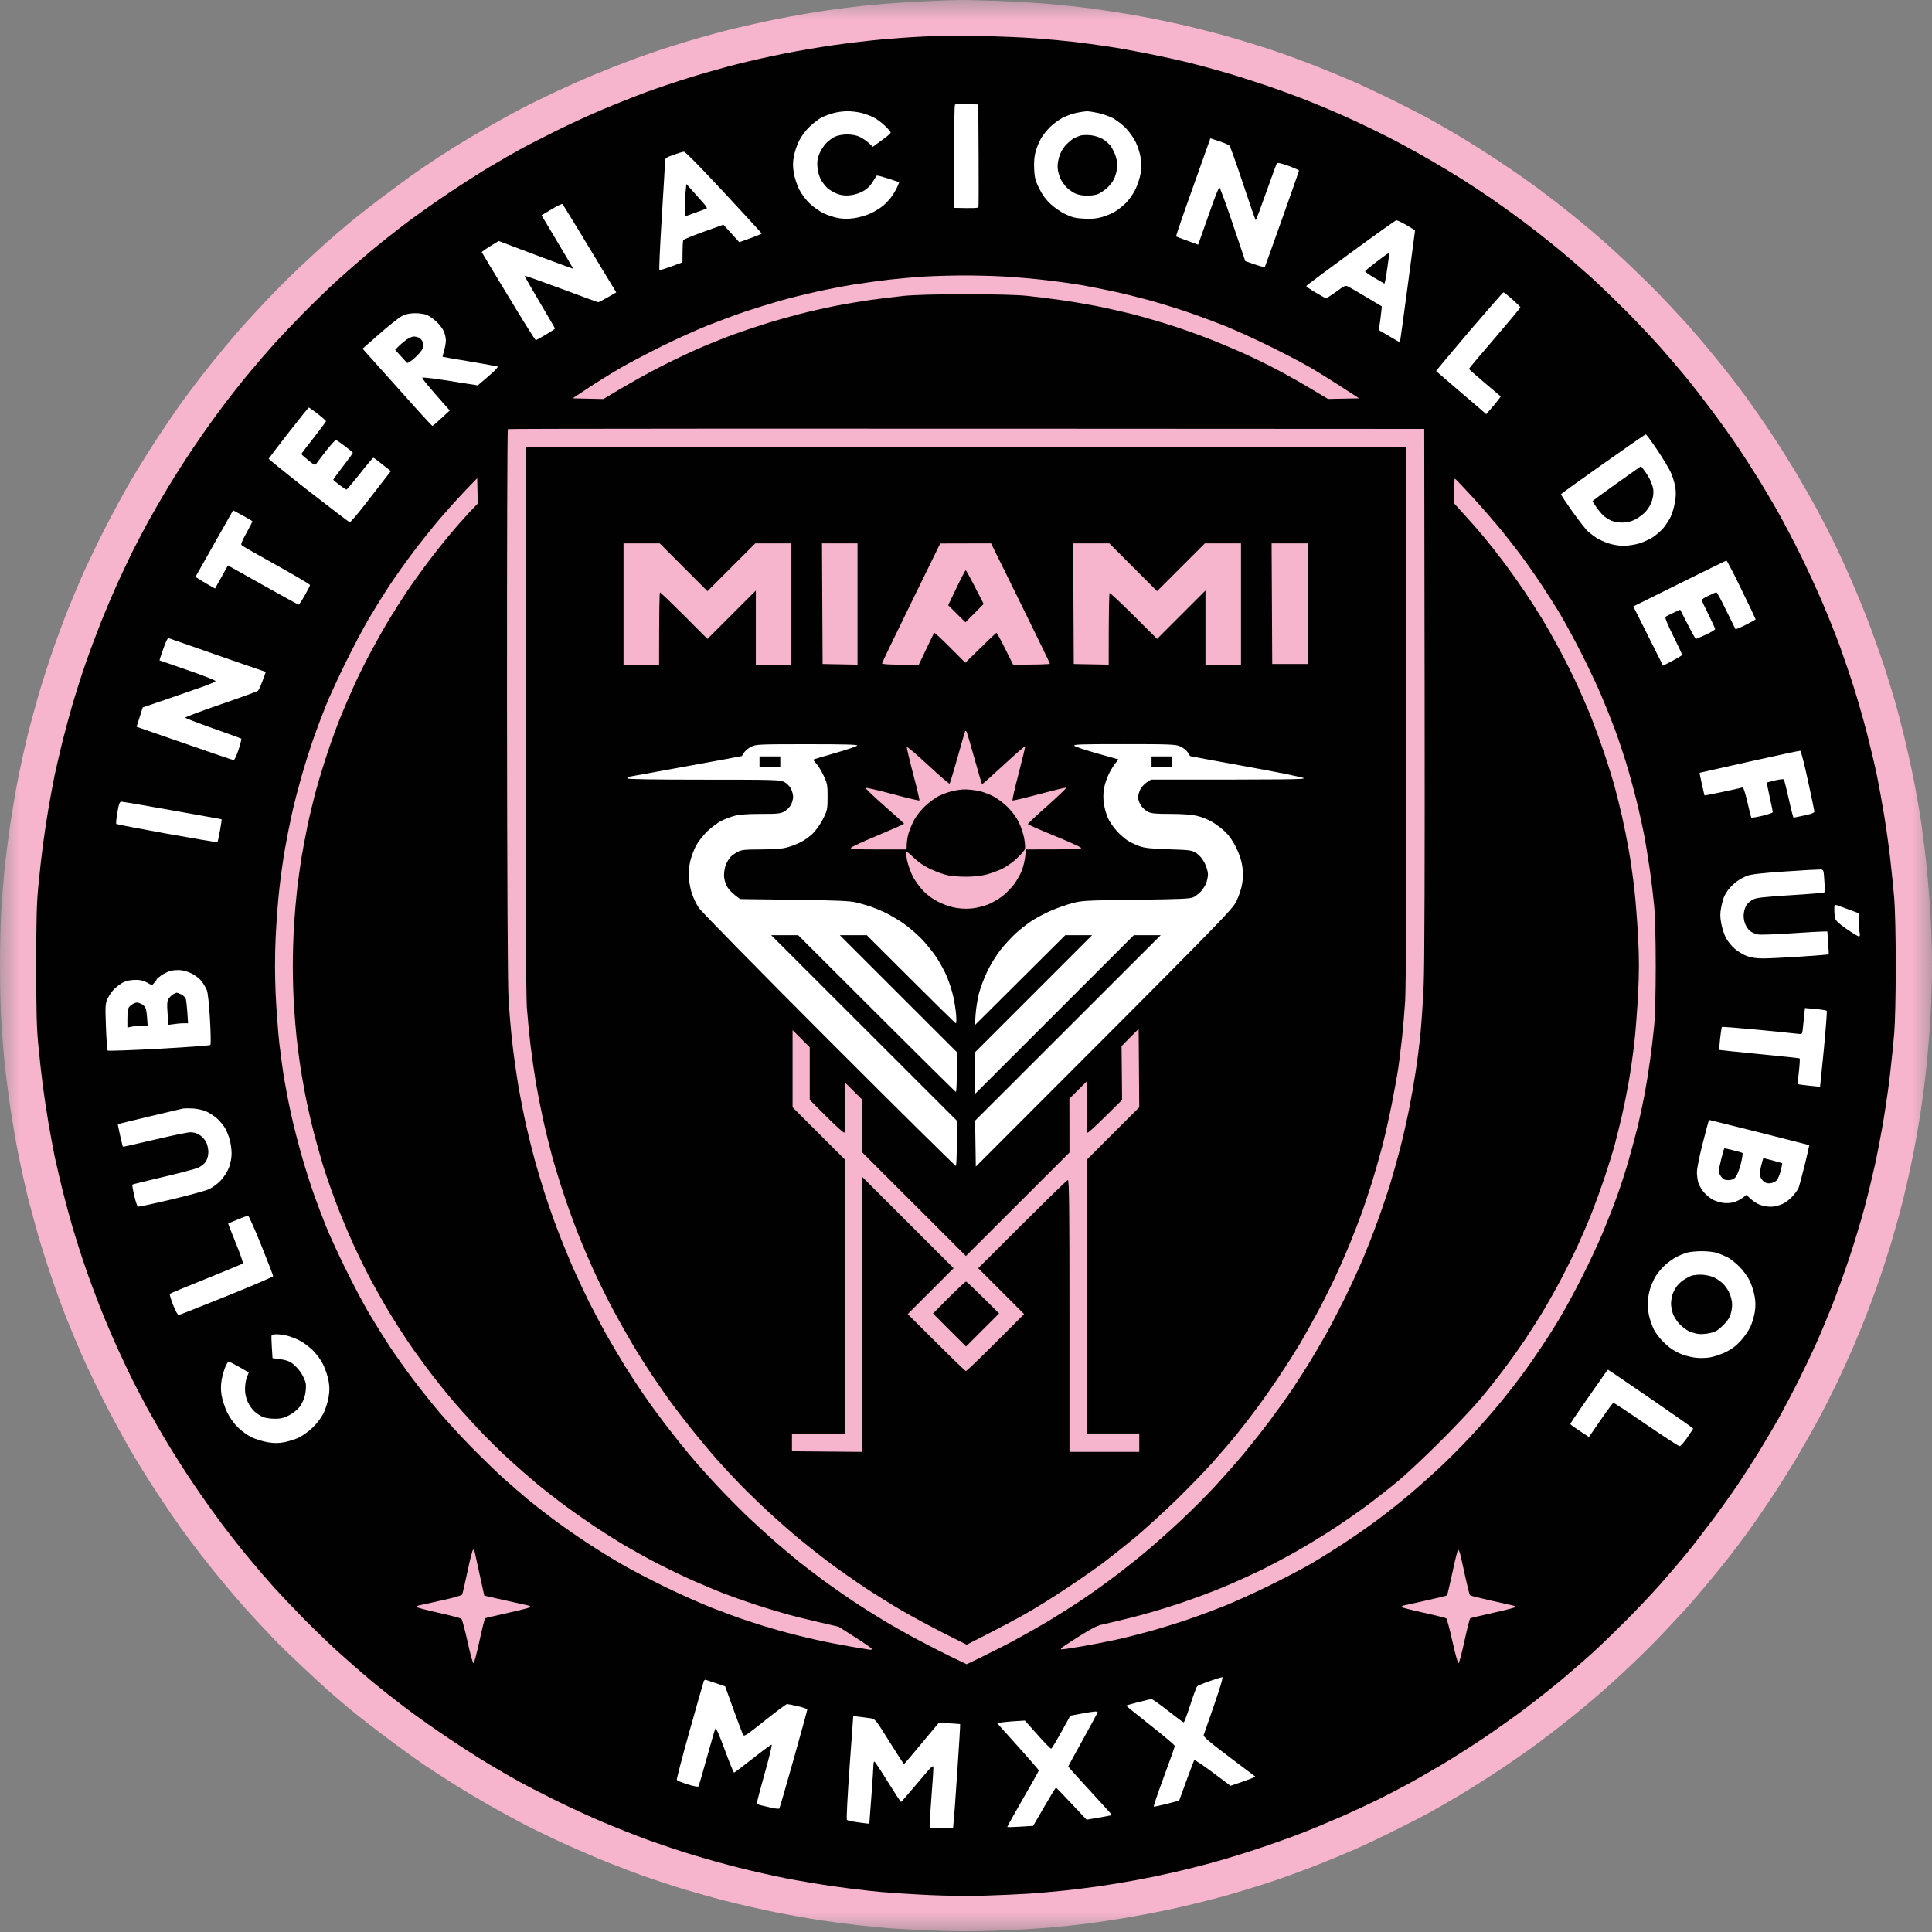
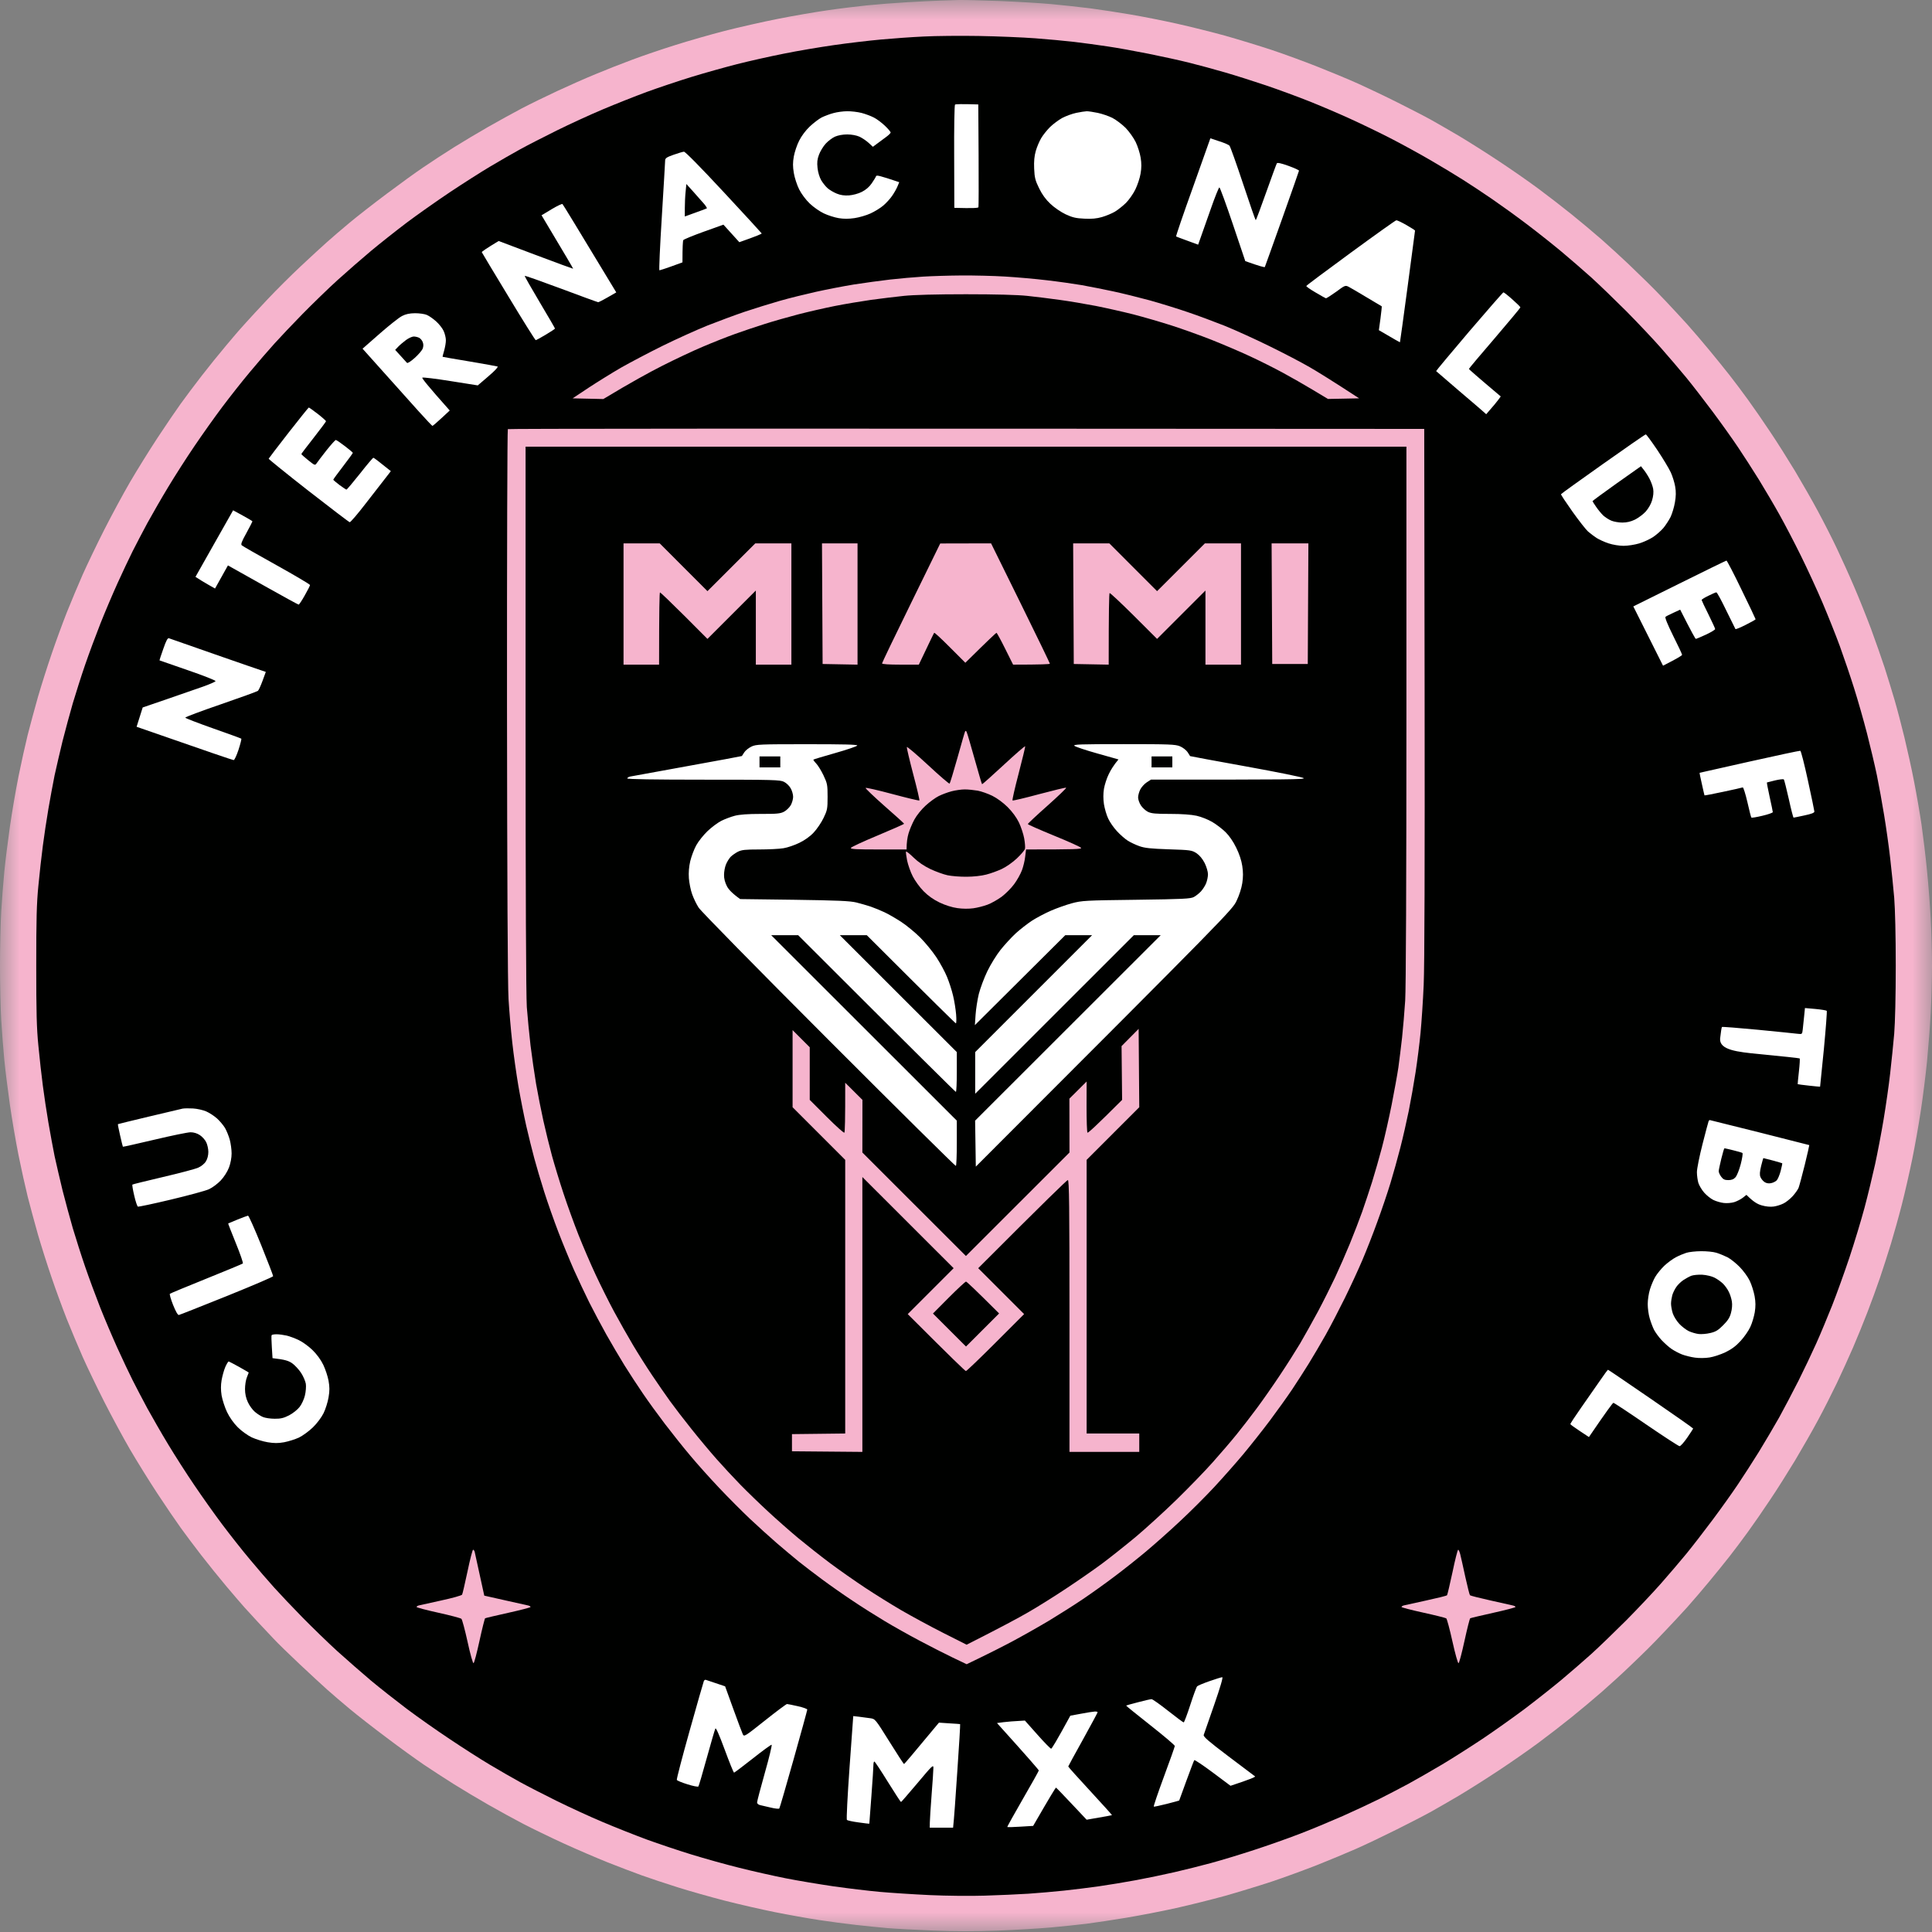
<svg xmlns="http://www.w3.org/2000/svg" width="50" height="50" viewBox="0 0 50 50" fill="none">
  <rect x="0" y="0" width="50" height="50" fill="#808080" stroke="none" />
  <g clip-path="url(#clip0_1530_2)">
    <mask id="mask0_1530_2" style="mask-type:luminance" maskUnits="userSpaceOnUse" x="0" y="0" width="50" height="50">
      <path d="M50 0H0V50H50V0Z" fill="white" />
    </mask>
    <g mask="url(#mask0_1530_2)">
      <path d="M24.318 0.016C24.17 0.02 23.792 0.04 23.478 0.058C23.164 0.076 22.7 0.112 22.448 0.138C22.194 0.164 21.732 0.22 21.418 0.266C21.104 0.31 20.526 0.41 20.134 0.488C19.74 0.566 19.12 0.706 18.754 0.8C18.388 0.894 17.81 1.06 17.47 1.168C17.13 1.274 16.63 1.444 16.36 1.546C16.09 1.646 15.662 1.814 15.41 1.92C15.156 2.024 14.714 2.22 14.426 2.354C14.138 2.488 13.724 2.69 13.506 2.804C13.288 2.92 12.896 3.134 12.634 3.284C12.374 3.432 11.974 3.672 11.746 3.814C11.52 3.956 11.17 4.184 10.97 4.32C10.77 4.454 10.334 4.77 10.004 5.018C9.672 5.266 9.244 5.6 9.052 5.76C8.86 5.92 8.596 6.146 8.466 6.262C8.336 6.378 8.028 6.66 7.784 6.89C7.54 7.118 7.154 7.502 6.926 7.744C6.698 7.986 6.448 8.256 6.37 8.344C6.294 8.43 6.222 8.508 6.214 8.518C6.204 8.526 6.046 8.712 5.862 8.93C5.678 9.148 5.386 9.51 5.21 9.738C5.036 9.964 4.794 10.284 4.676 10.45C4.556 10.616 4.284 11.016 4.072 11.338C3.86 11.66 3.542 12.174 3.364 12.478C3.186 12.784 2.886 13.34 2.696 13.714C2.506 14.088 2.256 14.61 2.14 14.87C2.024 15.132 1.84 15.574 1.728 15.852C1.618 16.132 1.44 16.616 1.334 16.93C1.226 17.244 1.068 17.742 0.982 18.038C0.898 18.336 0.778 18.778 0.716 19.022C0.656 19.266 0.548 19.75 0.478 20.098C0.408 20.448 0.308 21.032 0.256 21.398C0.204 21.764 0.138 22.284 0.112 22.554C0.086 22.824 0.05 23.288 0.032 23.584C0.014 23.88 0 24.514 0 24.994C0 25.474 0.014 26.108 0.032 26.404C0.05 26.7 0.086 27.164 0.112 27.434C0.138 27.704 0.204 28.224 0.256 28.59C0.308 28.956 0.408 29.54 0.478 29.89C0.548 30.238 0.656 30.722 0.716 30.966C0.778 31.21 0.898 31.652 0.982 31.95C1.068 32.246 1.226 32.744 1.334 33.058C1.44 33.372 1.618 33.856 1.728 34.136C1.84 34.414 2.024 34.856 2.14 35.118C2.256 35.378 2.506 35.9 2.696 36.274C2.886 36.648 3.186 37.204 3.364 37.51C3.542 37.814 3.86 38.328 4.072 38.65C4.284 38.972 4.556 39.372 4.676 39.538C4.794 39.704 5.036 40.024 5.21 40.25C5.386 40.478 5.68 40.84 5.862 41.058C6.046 41.276 6.254 41.518 6.324 41.596C6.394 41.674 6.552 41.844 6.672 41.976C6.794 42.108 6.98 42.306 7.086 42.416C7.19 42.528 7.49 42.82 7.752 43.066C8.014 43.312 8.336 43.61 8.466 43.726C8.596 43.842 8.86 44.068 9.052 44.228C9.244 44.388 9.672 44.722 10.004 44.97C10.334 45.22 10.77 45.534 10.97 45.67C11.17 45.804 11.52 46.032 11.746 46.174C11.974 46.316 12.374 46.556 12.634 46.704C12.896 46.854 13.302 47.076 13.538 47.2C13.774 47.322 14.244 47.55 14.584 47.706C14.924 47.862 15.438 48.082 15.726 48.198C16.014 48.312 16.414 48.464 16.614 48.536C16.814 48.608 17.228 48.746 17.534 48.842C17.838 48.938 18.388 49.094 18.754 49.188C19.12 49.282 19.706 49.416 20.054 49.486C20.402 49.556 20.916 49.648 21.196 49.69C21.474 49.732 21.902 49.79 22.146 49.816C22.39 49.844 22.754 49.88 22.954 49.898C23.156 49.916 23.69 49.944 24.144 49.962C24.716 49.986 25.23 49.986 25.824 49.964C26.296 49.946 26.916 49.908 27.204 49.882C27.492 49.856 27.906 49.812 28.124 49.786C28.34 49.758 28.804 49.688 29.154 49.63C29.502 49.572 30.08 49.46 30.438 49.38C30.796 49.3 31.366 49.158 31.706 49.064C32.046 48.968 32.588 48.802 32.91 48.696C33.234 48.588 33.762 48.394 34.084 48.268C34.406 48.14 34.862 47.95 35.098 47.846C35.334 47.742 35.804 47.518 36.144 47.348C36.484 47.178 36.892 46.968 37.048 46.88C37.206 46.792 37.526 46.606 37.762 46.468C37.996 46.328 38.454 46.04 38.776 45.826C39.098 45.614 39.57 45.286 39.822 45.098C40.076 44.91 40.46 44.612 40.678 44.436C40.896 44.26 41.246 43.968 41.456 43.784C41.664 43.6 41.978 43.316 42.15 43.15C42.324 42.984 42.546 42.77 42.642 42.674C42.74 42.578 42.948 42.364 43.104 42.198C43.262 42.034 43.512 41.762 43.662 41.598C43.81 41.432 44.068 41.132 44.232 40.932C44.398 40.732 44.634 40.44 44.758 40.282C44.88 40.126 45.096 39.84 45.234 39.648C45.374 39.456 45.63 39.086 45.804 38.824C45.98 38.564 46.272 38.1 46.456 37.796C46.638 37.49 46.908 37.02 47.052 36.75C47.198 36.48 47.414 36.052 47.536 35.798C47.656 35.546 47.844 35.132 47.954 34.88C48.062 34.628 48.232 34.214 48.328 33.962C48.426 33.708 48.572 33.31 48.652 33.074C48.732 32.838 48.86 32.44 48.938 32.186C49.014 31.934 49.142 31.478 49.22 31.172C49.298 30.868 49.418 30.34 49.488 30C49.558 29.66 49.658 29.098 49.71 28.748C49.764 28.4 49.836 27.822 49.872 27.466C49.906 27.108 49.95 26.538 49.968 26.198C49.986 25.858 50 25.316 50 24.994C50 24.672 49.986 24.13 49.968 23.79C49.95 23.45 49.906 22.88 49.87 22.522C49.836 22.166 49.77 21.63 49.728 21.334C49.684 21.038 49.598 20.538 49.536 20.226C49.476 19.912 49.362 19.398 49.286 19.084C49.21 18.77 49.096 18.336 49.032 18.118C48.968 17.9 48.852 17.522 48.774 17.278C48.694 17.034 48.536 16.586 48.424 16.28C48.31 15.976 48.114 15.484 47.986 15.188C47.86 14.892 47.656 14.442 47.536 14.19C47.416 13.936 47.198 13.508 47.052 13.238C46.908 12.968 46.638 12.498 46.456 12.192C46.272 11.888 45.98 11.424 45.804 11.164C45.63 10.902 45.374 10.532 45.234 10.34C45.096 10.148 44.88 9.862 44.758 9.706C44.634 9.548 44.398 9.256 44.232 9.056C44.068 8.856 43.81 8.556 43.662 8.39C43.512 8.226 43.262 7.954 43.104 7.788C42.948 7.624 42.734 7.404 42.628 7.302C42.524 7.2 42.302 6.986 42.136 6.826C41.97 6.668 41.664 6.388 41.456 6.204C41.246 6.02 40.896 5.728 40.678 5.552C40.46 5.376 40.076 5.078 39.822 4.89C39.57 4.702 39.098 4.374 38.776 4.162C38.454 3.948 37.996 3.66 37.762 3.52C37.526 3.382 37.206 3.196 37.048 3.108C36.892 3.02 36.498 2.818 36.176 2.656C35.854 2.494 35.39 2.274 35.146 2.164C34.902 2.054 34.43 1.858 34.1 1.728C33.768 1.596 33.234 1.4 32.91 1.292C32.588 1.186 32.046 1.02 31.706 0.924C31.366 0.83 30.802 0.69 30.454 0.612C30.104 0.534 29.57 0.428 29.264 0.376C28.96 0.324 28.488 0.252 28.218 0.216C27.948 0.182 27.492 0.132 27.204 0.106C26.916 0.08 26.316 0.044 25.872 0.026C25.428 0.01 24.956 -0.002 24.826 0C24.694 0.004 24.466 0.01 24.318 0.016Z" fill="#F6B4CD" />
      <path d="M23.905 0.945C23.599 0.959 23.102 0.995 22.796 1.023C22.491 1.051 21.945 1.115 21.584 1.167C21.221 1.219 20.636 1.317 20.284 1.389C19.93 1.459 19.384 1.581 19.072 1.661C18.758 1.741 18.23 1.889 17.898 1.991C17.566 2.093 17.046 2.267 16.739 2.379C16.436 2.491 15.921 2.695 15.6 2.831C15.275 2.967 14.742 3.213 14.409 3.377C14.078 3.541 13.649 3.761 13.46 3.865C13.268 3.971 12.918 4.171 12.681 4.313C12.445 4.453 11.976 4.753 11.636 4.979C11.296 5.207 10.796 5.559 10.525 5.763C10.255 5.967 9.841 6.295 9.605 6.491C9.371 6.687 8.979 7.029 8.733 7.251C8.489 7.473 8.084 7.867 7.83 8.125C7.577 8.383 7.247 8.731 7.098 8.897C6.947 9.063 6.665 9.391 6.47 9.625C6.271 9.861 5.952 10.267 5.755 10.529C5.559 10.789 5.234 11.247 5.034 11.543C4.832 11.839 4.526 12.317 4.354 12.603C4.179 12.891 3.938 13.313 3.813 13.539C3.692 13.765 3.519 14.093 3.432 14.267C3.344 14.441 3.17 14.813 3.043 15.091C2.916 15.371 2.716 15.841 2.599 16.137C2.482 16.433 2.304 16.911 2.205 17.199C2.106 17.485 1.964 17.935 1.885 18.197C1.81 18.457 1.69 18.899 1.619 19.179C1.552 19.457 1.458 19.857 1.413 20.065C1.371 20.275 1.298 20.667 1.252 20.937C1.206 21.207 1.141 21.635 1.109 21.887C1.075 22.141 1.024 22.603 0.994 22.917C0.948 23.375 0.938 23.789 0.938 24.993C0.938 26.197 0.948 26.611 0.994 27.069C1.024 27.383 1.075 27.845 1.109 28.099C1.141 28.351 1.206 28.779 1.252 29.049C1.298 29.319 1.371 29.711 1.413 29.921C1.458 30.129 1.552 30.529 1.619 30.807C1.69 31.087 1.81 31.529 1.885 31.789C1.964 32.051 2.106 32.501 2.205 32.787C2.304 33.075 2.478 33.545 2.591 33.833C2.705 34.121 2.905 34.591 3.035 34.879C3.166 35.167 3.344 35.545 3.432 35.719C3.519 35.893 3.692 36.221 3.813 36.447C3.938 36.673 4.179 37.095 4.354 37.383C4.526 37.669 4.832 38.147 5.034 38.443C5.234 38.739 5.559 39.197 5.755 39.457C5.952 39.719 6.271 40.125 6.47 40.361C6.665 40.595 6.947 40.923 7.098 41.089C7.247 41.255 7.577 41.603 7.83 41.861C8.084 42.119 8.489 42.513 8.733 42.735C8.979 42.957 9.371 43.299 9.605 43.497C9.841 43.693 10.255 44.019 10.525 44.223C10.796 44.427 11.296 44.779 11.636 45.005C11.976 45.233 12.445 45.533 12.681 45.673C12.918 45.815 13.268 46.015 13.46 46.121C13.649 46.225 14.078 46.445 14.409 46.609C14.742 46.773 15.275 47.019 15.6 47.155C15.921 47.291 16.436 47.495 16.739 47.607C17.046 47.719 17.566 47.893 17.898 47.995C18.23 48.097 18.785 48.253 19.134 48.339C19.483 48.427 20.026 48.549 20.34 48.611C20.654 48.673 21.209 48.765 21.576 48.819C21.942 48.871 22.477 48.935 22.764 48.961C23.052 48.987 23.637 49.025 24.064 49.045C24.491 49.065 25.134 49.071 25.491 49.059C25.848 49.049 26.355 49.025 26.616 49.009C26.878 48.991 27.291 48.955 27.535 48.929C27.779 48.903 28.188 48.853 28.439 48.817C28.692 48.781 29.128 48.709 29.407 48.657C29.686 48.605 30.128 48.513 30.39 48.453C30.651 48.393 31.079 48.287 31.341 48.215C31.602 48.145 32.102 47.993 32.45 47.879C32.8 47.765 33.328 47.579 33.623 47.465C33.919 47.353 34.425 47.141 34.749 46.999C35.072 46.855 35.499 46.655 35.7 46.555C35.901 46.455 36.236 46.279 36.446 46.167C36.656 46.053 37.047 45.827 37.318 45.667C37.587 45.507 38.057 45.207 38.364 45.003C38.669 44.799 39.161 44.449 39.458 44.227C39.754 44.003 40.181 43.665 40.407 43.477C40.633 43.287 40.983 42.985 41.185 42.803C41.386 42.621 41.791 42.229 42.09 41.931C42.386 41.631 42.791 41.203 42.989 40.977C43.188 40.751 43.48 40.409 43.638 40.217C43.794 40.027 44.103 39.627 44.324 39.331C44.545 39.035 44.84 38.621 44.98 38.411C45.12 38.203 45.364 37.825 45.52 37.573C45.675 37.319 45.911 36.921 46.044 36.685C46.173 36.449 46.4 36.021 46.544 35.735C46.688 35.447 46.895 35.013 47.004 34.769C47.114 34.525 47.297 34.083 47.416 33.785C47.533 33.489 47.733 32.933 47.861 32.551C47.989 32.167 48.166 31.583 48.255 31.251C48.343 30.919 48.465 30.413 48.528 30.127C48.59 29.839 48.69 29.319 48.748 28.969C48.806 28.621 48.883 28.087 48.917 27.781C48.952 27.477 48.999 27.013 49.022 26.751C49.045 26.465 49.062 25.769 49.062 24.993C49.062 24.217 49.045 23.521 49.022 23.235C48.999 22.973 48.952 22.509 48.917 22.205C48.882 21.899 48.812 21.401 48.761 21.095C48.712 20.791 48.627 20.327 48.574 20.065C48.52 19.805 48.404 19.317 48.318 18.981C48.231 18.645 48.081 18.117 47.983 17.809C47.886 17.499 47.719 17.011 47.615 16.723C47.51 16.435 47.307 15.929 47.167 15.599C47.026 15.267 46.773 14.719 46.605 14.379C46.438 14.039 46.188 13.561 46.051 13.317C45.916 13.073 45.675 12.667 45.52 12.413C45.364 12.161 45.12 11.783 44.98 11.575C44.84 11.365 44.545 10.951 44.324 10.655C44.103 10.359 43.794 9.959 43.638 9.769C43.48 9.577 43.188 9.235 42.989 9.009C42.791 8.783 42.386 8.355 42.09 8.055C41.791 7.757 41.386 7.365 41.185 7.183C40.983 7.001 40.633 6.699 40.407 6.509C40.181 6.321 39.776 5.999 39.505 5.795C39.236 5.591 38.836 5.303 38.617 5.153C38.4 5.003 38.063 4.781 37.871 4.659C37.679 4.537 37.309 4.313 37.047 4.161C36.785 4.007 36.33 3.757 36.033 3.603C35.737 3.449 35.243 3.211 34.94 3.073C34.633 2.933 34.15 2.727 33.861 2.613C33.574 2.499 33.081 2.317 32.767 2.211C32.453 2.105 31.976 1.953 31.706 1.875C31.436 1.797 31.021 1.683 30.785 1.625C30.549 1.565 30.072 1.461 29.724 1.391C29.375 1.321 28.898 1.235 28.662 1.201C28.425 1.165 28.041 1.113 27.805 1.085C27.57 1.057 27.113 1.015 26.791 0.991C26.468 0.967 25.811 0.939 25.331 0.931C24.854 0.923 24.212 0.929 23.905 0.945Z" fill="#000100" />
      <path d="M24.716 2.707C24.7 2.719 24.69 3.325 24.694 4.055L24.698 5.379C25.186 5.393 25.314 5.383 25.322 5.363C25.328 5.347 25.33 4.741 25.326 4.017L25.318 2.703C24.872 2.689 24.73 2.695 24.716 2.707ZM21.568 2.927C21.476 2.951 21.34 3.003 21.266 3.039C21.192 3.077 21.054 3.183 20.958 3.273C20.852 3.373 20.742 3.519 20.682 3.641C20.626 3.751 20.564 3.935 20.544 4.049C20.516 4.207 20.516 4.307 20.544 4.477C20.564 4.599 20.626 4.789 20.682 4.901C20.742 5.019 20.854 5.171 20.958 5.269C21.054 5.361 21.218 5.475 21.322 5.523C21.426 5.573 21.598 5.627 21.702 5.645C21.834 5.667 21.962 5.667 22.114 5.645C22.236 5.627 22.422 5.573 22.526 5.525C22.632 5.477 22.78 5.387 22.858 5.321C22.934 5.257 23.04 5.141 23.092 5.063C23.146 4.985 23.208 4.873 23.23 4.817L23.272 4.715C22.75 4.539 22.682 4.527 22.672 4.561C22.664 4.585 22.614 4.667 22.56 4.745C22.498 4.837 22.408 4.913 22.306 4.965C22.212 5.013 22.074 5.049 21.972 5.057C21.854 5.065 21.752 5.051 21.656 5.011C21.576 4.979 21.472 4.917 21.42 4.873C21.37 4.829 21.296 4.737 21.254 4.667C21.21 4.591 21.17 4.463 21.158 4.349C21.142 4.203 21.15 4.123 21.196 4.001C21.228 3.915 21.306 3.787 21.368 3.719C21.43 3.651 21.538 3.569 21.608 3.537C21.686 3.503 21.808 3.479 21.924 3.479C22.042 3.479 22.164 3.503 22.242 3.537C22.312 3.569 22.418 3.641 22.48 3.697L22.59 3.799C22.738 3.689 22.84 3.613 22.914 3.559C22.988 3.507 23.048 3.449 23.05 3.431C23.052 3.413 22.984 3.333 22.9 3.253C22.818 3.175 22.688 3.077 22.614 3.041C22.54 3.003 22.398 2.949 22.298 2.923C22.196 2.897 22.03 2.877 21.924 2.879C21.82 2.879 21.66 2.901 21.568 2.927ZM27.854 2.921C27.748 2.943 27.586 3.003 27.49 3.053C27.396 3.105 27.254 3.211 27.174 3.289C27.094 3.369 26.992 3.497 26.946 3.575C26.9 3.653 26.836 3.801 26.806 3.907C26.768 4.041 26.756 4.173 26.764 4.365C26.774 4.597 26.792 4.669 26.892 4.873C26.972 5.037 27.064 5.163 27.186 5.277C27.282 5.369 27.458 5.489 27.576 5.545C27.752 5.627 27.84 5.649 28.06 5.659C28.254 5.669 28.382 5.657 28.52 5.617C28.624 5.587 28.774 5.525 28.852 5.479C28.93 5.433 29.058 5.331 29.138 5.253C29.216 5.175 29.328 5.017 29.382 4.905C29.438 4.791 29.5 4.605 29.518 4.493C29.544 4.345 29.544 4.227 29.52 4.081C29.502 3.967 29.444 3.785 29.392 3.677C29.338 3.567 29.222 3.403 29.13 3.309C29.038 3.217 28.884 3.101 28.788 3.051C28.692 3.003 28.522 2.945 28.408 2.921C28.296 2.897 28.166 2.879 28.124 2.879C28.08 2.881 27.958 2.899 27.854 2.921Z" fill="white" />
-       <path d="M27.959 3.509C27.913 3.523 27.832 3.557 27.785 3.583C27.736 3.609 27.642 3.691 27.576 3.761C27.498 3.847 27.441 3.955 27.407 4.075C27.372 4.197 27.363 4.303 27.378 4.399C27.39 4.477 27.427 4.591 27.459 4.653C27.491 4.713 27.562 4.809 27.62 4.865C27.68 4.921 27.78 4.989 27.846 5.015C27.91 5.043 28.043 5.065 28.139 5.065C28.235 5.065 28.36 5.045 28.416 5.023C28.473 4.999 28.575 4.931 28.642 4.873C28.71 4.813 28.794 4.707 28.828 4.637C28.864 4.567 28.901 4.439 28.909 4.351C28.921 4.247 28.907 4.139 28.872 4.035C28.843 3.947 28.782 3.831 28.741 3.773C28.698 3.717 28.602 3.635 28.529 3.593C28.448 3.547 28.32 3.509 28.218 3.499C28.122 3.489 28.006 3.495 27.959 3.509Z" fill="#000100" />
      <path d="M30.874 4.846C30.624 5.54 30.428 6.114 30.438 6.12C30.446 6.126 30.578 6.174 30.73 6.23L31.008 6.332C31.1 6.074 31.218 5.738 31.33 5.42C31.44 5.102 31.544 4.846 31.558 4.85C31.574 4.854 31.732 5.286 31.908 5.808L32.228 6.758C32.61 6.894 32.726 6.922 32.734 6.91C32.74 6.896 32.942 6.336 33.18 5.666C33.418 4.994 33.616 4.434 33.618 4.418C33.622 4.404 33.498 4.348 33.344 4.292C33.15 4.222 33.058 4.204 33.044 4.228C33.032 4.248 32.908 4.586 32.768 4.98C32.628 5.374 32.508 5.698 32.498 5.698C32.49 5.698 32.342 5.274 32.17 4.754C31.998 4.236 31.84 3.794 31.82 3.772C31.802 3.748 31.682 3.696 31.554 3.656L31.324 3.58M17.43 4.006C17.254 4.068 17.216 4.094 17.214 4.152C17.214 4.192 17.174 4.848 17.128 5.61C17.08 6.372 17.052 6.996 17.066 6.996C17.078 6.996 17.218 6.95 17.376 6.894L17.662 6.79C17.662 6.374 17.672 6.236 17.684 6.214C17.698 6.194 17.936 6.096 18.214 5.996L18.722 5.814L19.134 6.268C19.588 6.108 19.718 6.052 19.712 6.04C19.708 6.03 19.266 5.548 18.73 4.972C18.12 4.316 17.734 3.924 17.7 3.926C17.67 3.928 17.548 3.964 17.43 4.006Z" fill="white" />
      <path d="M17.743 4.968C17.731 5.082 17.723 5.27 17.723 5.388V5.602C18.153 5.448 18.285 5.398 18.293 5.392C18.301 5.386 18.271 5.336 18.223 5.278C18.175 5.222 18.051 5.082 17.949 4.968L17.763 4.762" fill="#000100" />
      <path d="M14.275 5.415L14.015 5.571C14.655 6.639 14.837 6.953 14.833 6.955C14.827 6.957 14.391 6.797 13.865 6.599L12.905 6.237C12.561 6.445 12.465 6.515 12.469 6.527C12.473 6.539 12.783 7.055 13.159 7.675C13.533 8.295 13.851 8.803 13.865 8.803C13.877 8.803 13.995 8.739 14.125 8.661C14.257 8.583 14.363 8.511 14.363 8.503C14.363 8.493 14.185 8.187 13.967 7.821C13.749 7.455 13.575 7.149 13.579 7.139C13.583 7.129 14.007 7.279 14.523 7.471C15.037 7.665 15.469 7.821 15.481 7.821C15.495 7.821 15.605 7.765 15.727 7.695L15.949 7.567C14.889 5.813 14.571 5.293 14.557 5.281C14.545 5.269 14.419 5.329 14.275 5.415ZM34.957 6.541C34.329 7.001 33.811 7.387 33.807 7.401C33.803 7.415 33.909 7.489 34.043 7.567C34.177 7.647 34.299 7.715 34.313 7.719C34.327 7.723 34.445 7.647 34.577 7.553C34.803 7.385 34.817 7.379 34.901 7.421C34.949 7.445 35.159 7.569 35.369 7.695C35.579 7.821 35.753 7.925 35.759 7.927C35.763 7.931 35.749 8.071 35.727 8.239L35.685 8.545C36.103 8.791 36.227 8.859 36.231 8.857C36.235 8.853 36.323 8.205 36.429 7.417C36.535 6.629 36.621 5.977 36.621 5.967C36.621 5.959 36.521 5.895 36.399 5.825C36.277 5.755 36.159 5.699 36.137 5.701C36.115 5.703 35.585 6.081 34.957 6.541Z" fill="white" />
-       <path d="M35.622 6.777C35.464 6.897 35.332 7.007 35.328 7.019C35.324 7.033 35.43 7.109 35.564 7.187C35.698 7.267 35.816 7.335 35.826 7.339C35.836 7.343 35.862 7.223 35.884 7.069C35.908 6.917 35.932 6.739 35.94 6.673C35.946 6.607 35.942 6.555 35.93 6.555C35.918 6.557 35.778 6.657 35.622 6.777Z" fill="#000100" />
      <path d="M23.888 7.159C23.662 7.173 23.276 7.207 23.032 7.235C22.788 7.263 22.368 7.321 22.096 7.363C21.826 7.407 21.384 7.493 21.114 7.553C20.844 7.613 20.422 7.717 20.178 7.787C19.934 7.857 19.528 7.983 19.276 8.067C19.022 8.153 18.588 8.315 18.308 8.425C18.03 8.537 17.508 8.773 17.15 8.949C16.794 9.125 16.308 9.381 16.072 9.515C15.838 9.651 15.46 9.885 15.232 10.035L14.82 10.309L15.614 10.327C16.326 9.897 16.804 9.637 17.134 9.469C17.466 9.301 17.944 9.075 18.198 8.969C18.45 8.861 18.82 8.715 19.022 8.643C19.222 8.571 19.564 8.455 19.782 8.387C20 8.317 20.392 8.205 20.654 8.137C20.916 8.069 21.344 7.971 21.606 7.919C21.868 7.867 22.288 7.797 22.54 7.761C22.794 7.727 23.178 7.679 23.396 7.657C23.65 7.631 24.228 7.615 24.998 7.615C25.762 7.615 26.342 7.631 26.584 7.657C26.792 7.679 27.17 7.725 27.424 7.761C27.676 7.795 28.098 7.867 28.358 7.917C28.62 7.969 29.056 8.067 29.326 8.135C29.596 8.205 30.046 8.335 30.324 8.425C30.604 8.515 31.068 8.681 31.356 8.795C31.642 8.909 32.086 9.097 32.338 9.215C32.59 9.331 32.976 9.525 33.194 9.643C33.412 9.761 33.766 9.963 33.978 10.091L34.368 10.325L35.174 10.309C34.488 9.861 34.11 9.627 33.892 9.501C33.674 9.375 33.196 9.125 32.83 8.947C32.464 8.767 31.95 8.535 31.688 8.429C31.426 8.325 30.998 8.165 30.736 8.077C30.476 7.987 30.032 7.851 29.754 7.773C29.474 7.697 29.046 7.591 28.802 7.539C28.558 7.487 28.194 7.415 27.994 7.379C27.794 7.345 27.388 7.287 27.09 7.253C26.794 7.217 26.31 7.175 26.012 7.157C25.716 7.139 25.21 7.127 24.888 7.129C24.564 7.131 24.114 7.145 23.888 7.159Z" fill="#F6B4CD" />
      <path d="M38.021 8.58C37.547 9.138 37.161 9.6 37.167 9.604C37.171 9.61 37.431 9.834 37.745 10.102C38.059 10.368 38.349 10.618 38.389 10.654L38.463 10.72C38.657 10.498 38.741 10.396 38.775 10.348L38.839 10.26C38.199 9.72 38.015 9.556 38.015 9.548C38.015 9.538 38.313 9.182 38.681 8.756C39.047 8.328 39.347 7.968 39.347 7.956C39.349 7.942 39.255 7.85 39.141 7.75C39.027 7.648 38.923 7.566 38.909 7.566C38.897 7.566 38.497 8.024 38.021 8.58ZM10.405 8.178C10.329 8.216 10.069 8.422 9.825 8.636L9.383 9.024C10.229 9.97 10.631 10.42 10.825 10.634C11.017 10.848 11.183 11.022 11.191 11.022C11.199 11.024 11.305 10.934 11.423 10.824L11.639 10.624C11.071 9.986 10.917 9.79 10.929 9.774C10.943 9.76 11.271 9.8 11.659 9.862L12.365 9.974C12.549 9.82 12.669 9.712 12.753 9.638C12.835 9.562 12.893 9.494 12.879 9.486C12.867 9.48 12.541 9.42 12.159 9.356C11.775 9.292 11.457 9.238 11.455 9.234C11.451 9.232 11.469 9.16 11.495 9.072C11.519 8.984 11.541 8.864 11.539 8.802C11.539 8.742 11.513 8.634 11.481 8.564C11.449 8.496 11.361 8.382 11.283 8.314C11.207 8.246 11.097 8.17 11.041 8.148C10.983 8.124 10.849 8.106 10.739 8.106C10.599 8.108 10.501 8.128 10.405 8.178Z" fill="white" />
      <path d="M10.509 8.799C10.441 8.849 10.349 8.927 10.305 8.973L10.227 9.055C10.443 9.291 10.517 9.373 10.531 9.389C10.545 9.409 10.625 9.359 10.733 9.263C10.831 9.175 10.925 9.065 10.941 9.017C10.961 8.961 10.961 8.903 10.939 8.851C10.923 8.807 10.879 8.757 10.845 8.741C10.809 8.723 10.747 8.709 10.707 8.709C10.667 8.709 10.577 8.749 10.509 8.799Z" fill="#000100" />
      <path d="M7.467 11.199C7.189 11.557 6.957 11.859 6.953 11.871C6.951 11.883 7.413 12.257 7.981 12.701C8.551 13.145 9.031 13.511 9.051 13.515C9.069 13.519 9.259 13.299 9.469 13.025C9.681 12.751 9.913 12.451 9.985 12.361L10.115 12.193C9.783 11.925 9.677 11.847 9.663 11.847C9.651 11.845 9.493 12.031 9.315 12.259C9.135 12.485 8.979 12.671 8.965 12.671C8.953 12.669 8.871 12.615 8.785 12.551C8.699 12.485 8.627 12.425 8.625 12.415C8.623 12.407 8.737 12.251 8.879 12.067C9.019 11.885 9.133 11.727 9.131 11.719C9.131 11.709 9.037 11.631 8.925 11.545C8.811 11.457 8.707 11.387 8.691 11.387C8.675 11.387 8.567 11.507 8.449 11.655C8.333 11.803 8.219 11.953 8.195 11.989C8.153 12.049 8.147 12.047 7.975 11.909C7.877 11.831 7.799 11.759 7.799 11.751C7.799 11.741 7.943 11.553 8.117 11.331C8.291 11.109 8.435 10.915 8.437 10.903C8.437 10.889 8.341 10.803 8.223 10.711C8.103 10.619 7.999 10.545 7.991 10.547C7.983 10.547 7.747 10.841 7.467 11.199Z" fill="white" />
      <path d="M13.143 11.106C13.129 11.116 13.119 14.318 13.121 18.218C13.125 22.692 13.139 25.512 13.161 25.858C13.179 26.158 13.221 26.66 13.257 26.974C13.291 27.288 13.363 27.794 13.415 28.1C13.467 28.404 13.559 28.872 13.619 29.136C13.681 29.402 13.773 29.78 13.827 29.976C13.879 30.172 13.995 30.562 14.083 30.84C14.171 31.118 14.337 31.59 14.451 31.886C14.565 32.182 14.747 32.624 14.855 32.868C14.965 33.112 15.143 33.49 15.251 33.708C15.361 33.926 15.557 34.296 15.689 34.532C15.821 34.766 16.035 35.13 16.165 35.34C16.295 35.548 16.509 35.876 16.641 36.068C16.771 36.26 17.025 36.61 17.203 36.844C17.383 37.08 17.677 37.45 17.861 37.668C18.043 37.886 18.383 38.266 18.617 38.512C18.849 38.758 19.205 39.114 19.405 39.304C19.607 39.494 19.921 39.778 20.103 39.936C20.285 40.092 20.543 40.308 20.673 40.414C20.803 40.518 21.075 40.726 21.275 40.874C21.477 41.024 21.833 41.274 22.069 41.43C22.303 41.588 22.675 41.822 22.893 41.952C23.111 42.084 23.517 42.312 23.797 42.46C24.075 42.608 24.463 42.806 24.661 42.9L25.017 43.07C25.569 42.806 25.945 42.614 26.205 42.476C26.467 42.336 26.891 42.096 27.149 41.942C27.407 41.786 27.799 41.538 28.021 41.388C28.243 41.238 28.611 40.976 28.837 40.804C29.065 40.634 29.427 40.346 29.645 40.164C29.863 39.982 30.263 39.628 30.531 39.376C30.801 39.126 31.207 38.72 31.433 38.476C31.659 38.232 31.993 37.854 32.175 37.636C32.357 37.418 32.667 37.026 32.863 36.766C33.059 36.504 33.319 36.14 33.441 35.958C33.563 35.774 33.757 35.474 33.869 35.292C33.983 35.108 34.179 34.774 34.307 34.548C34.435 34.32 34.657 33.892 34.803 33.596C34.949 33.3 35.153 32.858 35.257 32.614C35.361 32.37 35.537 31.922 35.647 31.616C35.759 31.312 35.911 30.862 35.985 30.618C36.059 30.374 36.175 29.96 36.241 29.7C36.309 29.438 36.405 29.01 36.459 28.748C36.511 28.488 36.591 28.038 36.635 27.75C36.679 27.464 36.737 27.006 36.763 26.736C36.789 26.466 36.827 25.904 36.845 25.486C36.867 24.998 36.875 22.284 36.869 17.912L36.859 11.1C18.499 11.088 13.157 11.094 13.143 11.106Z" fill="#F6B4CD" />
      <path d="M41.487 12.006C40.893 12.426 40.403 12.778 40.399 12.79C40.393 12.802 40.527 13.004 40.693 13.238C40.861 13.474 41.043 13.706 41.099 13.756C41.155 13.806 41.255 13.88 41.319 13.922C41.385 13.964 41.525 14.028 41.629 14.062C41.737 14.098 41.905 14.126 42.017 14.126C42.127 14.126 42.307 14.098 42.421 14.064C42.535 14.03 42.697 13.954 42.783 13.898C42.869 13.84 42.987 13.736 43.047 13.666C43.105 13.596 43.189 13.468 43.233 13.382C43.275 13.294 43.327 13.122 43.347 13C43.375 12.84 43.377 12.726 43.353 12.59C43.335 12.484 43.283 12.32 43.239 12.224C43.195 12.128 43.039 11.868 42.891 11.646C42.741 11.424 42.607 11.242 42.593 11.242C42.577 11.242 42.079 11.586 41.487 12.006Z" fill="white" />
      <path d="M13.602 18.578C13.602 23.134 13.614 25.761 13.634 26.064C13.654 26.32 13.696 26.767 13.73 27.055C13.766 27.343 13.83 27.791 13.874 28.052C13.92 28.314 14.004 28.741 14.062 29.003C14.12 29.265 14.22 29.671 14.284 29.907C14.348 30.14 14.482 30.582 14.584 30.889C14.684 31.192 14.86 31.678 14.974 31.965C15.088 32.252 15.284 32.709 15.41 32.978C15.536 33.248 15.752 33.684 15.894 33.947C16.034 34.206 16.256 34.599 16.386 34.816C16.516 35.035 16.738 35.385 16.878 35.593C17.018 35.803 17.226 36.102 17.338 36.258C17.452 36.416 17.704 36.745 17.9 36.989C18.094 37.233 18.386 37.581 18.548 37.764C18.71 37.947 18.986 38.245 19.162 38.425C19.338 38.605 19.662 38.919 19.88 39.12C20.098 39.322 20.448 39.63 20.656 39.804C20.866 39.978 21.236 40.27 21.48 40.453C21.724 40.635 22.132 40.92 22.384 41.087C22.638 41.255 23.058 41.517 23.32 41.67C23.582 41.822 24.07 42.087 24.406 42.257L25.016 42.565C25.912 42.112 26.372 41.864 26.616 41.722C26.862 41.581 27.304 41.303 27.6 41.106C27.896 40.91 28.31 40.623 28.52 40.467C28.728 40.312 29.12 40.001 29.392 39.775C29.662 39.548 30.138 39.114 30.45 38.81C30.762 38.505 31.184 38.071 31.386 37.843C31.588 37.617 31.87 37.288 32.01 37.114C32.15 36.941 32.388 36.633 32.536 36.432C32.684 36.233 32.948 35.855 33.122 35.593C33.296 35.333 33.532 34.961 33.646 34.77C33.758 34.578 33.966 34.206 34.106 33.947C34.246 33.684 34.446 33.285 34.552 33.059C34.658 32.833 34.83 32.441 34.934 32.187C35.038 31.934 35.18 31.564 35.252 31.363C35.322 31.163 35.438 30.814 35.51 30.587C35.58 30.36 35.696 29.96 35.764 29.701C35.834 29.439 35.946 28.939 36.016 28.59C36.084 28.242 36.164 27.806 36.19 27.625C36.216 27.441 36.258 27.093 36.286 26.849C36.312 26.605 36.348 26.177 36.366 25.898C36.386 25.582 36.398 22.782 36.398 18.474V11.56H13.602M41.838 12.511C41.492 12.757 41.212 12.963 41.214 12.97C41.216 12.979 41.258 13.046 41.31 13.12C41.36 13.194 41.442 13.293 41.492 13.341C41.542 13.386 41.636 13.448 41.702 13.475C41.766 13.502 41.894 13.524 41.986 13.524C42.098 13.524 42.204 13.501 42.312 13.448C42.398 13.405 42.524 13.312 42.588 13.242C42.66 13.162 42.728 13.046 42.756 12.947C42.788 12.841 42.798 12.735 42.784 12.652C42.772 12.582 42.728 12.463 42.686 12.384C42.644 12.305 42.578 12.203 42.538 12.155L42.468 12.066" fill="#000100" />
-       <path d="M12.02 12.719C11.838 12.909 11.544 13.237 11.366 13.445C11.188 13.655 10.886 14.033 10.696 14.285C10.504 14.537 10.226 14.931 10.076 15.157C9.928 15.383 9.688 15.769 9.544 16.013C9.4 16.257 9.13 16.769 8.942 17.153C8.752 17.537 8.528 18.029 8.44 18.245C8.352 18.463 8.216 18.823 8.136 19.047C8.056 19.269 7.912 19.717 7.818 20.045C7.724 20.371 7.602 20.837 7.55 21.081C7.496 21.325 7.416 21.733 7.372 21.985C7.328 22.237 7.264 22.693 7.23 22.999C7.194 23.303 7.152 23.875 7.134 24.267C7.112 24.763 7.112 25.205 7.134 25.723C7.154 26.133 7.196 26.703 7.228 26.991C7.262 27.279 7.318 27.699 7.356 27.925C7.394 28.153 7.474 28.565 7.536 28.845C7.596 29.123 7.724 29.619 7.818 29.945C7.912 30.273 8.056 30.721 8.136 30.943C8.216 31.167 8.352 31.527 8.44 31.745C8.528 31.961 8.752 32.453 8.942 32.837C9.13 33.221 9.4 33.733 9.544 33.977C9.688 34.221 9.928 34.607 10.076 34.833C10.226 35.059 10.504 35.453 10.696 35.705C10.886 35.957 11.194 36.343 11.38 36.561C11.564 36.779 11.936 37.183 12.206 37.459C12.478 37.735 12.856 38.101 13.046 38.273C13.238 38.443 13.51 38.677 13.65 38.795C13.788 38.911 14.074 39.135 14.284 39.291C14.492 39.449 14.886 39.725 15.156 39.903C15.426 40.083 15.854 40.347 16.106 40.491C16.36 40.637 16.866 40.901 17.232 41.079C17.598 41.257 18.134 41.495 18.422 41.609C18.708 41.721 19.122 41.873 19.34 41.945C19.558 42.019 19.936 42.135 20.18 42.203C20.424 42.273 20.846 42.377 21.116 42.437C21.386 42.497 21.786 42.575 22.004 42.611C22.222 42.647 22.44 42.683 22.488 42.691C22.536 42.701 22.572 42.693 22.566 42.675C22.562 42.659 22.366 42.521 22.13 42.371L21.702 42.099C20.966 41.931 20.574 41.833 20.356 41.773C20.138 41.713 19.76 41.597 19.514 41.517C19.27 41.435 18.914 41.309 18.722 41.235C18.53 41.161 18.174 41.011 17.93 40.903C17.686 40.795 17.272 40.595 17.01 40.461C16.748 40.325 16.37 40.115 16.17 39.997C15.97 39.879 15.612 39.653 15.378 39.497C15.142 39.339 14.786 39.089 14.584 38.939C14.384 38.789 14.084 38.555 13.918 38.419C13.754 38.283 13.426 37.997 13.192 37.785C12.958 37.573 12.58 37.199 12.352 36.955C12.124 36.711 11.8 36.347 11.634 36.147C11.466 35.947 11.196 35.605 11.034 35.387C10.872 35.171 10.638 34.843 10.516 34.659C10.394 34.477 10.198 34.169 10.082 33.977C9.966 33.787 9.764 33.429 9.63 33.185C9.498 32.941 9.276 32.493 9.138 32.187C8.998 31.883 8.792 31.383 8.678 31.079C8.564 30.773 8.418 30.353 8.354 30.143C8.292 29.935 8.184 29.549 8.116 29.289C8.048 29.027 7.95 28.593 7.898 28.321C7.846 28.051 7.782 27.675 7.756 27.483C7.728 27.291 7.692 26.999 7.674 26.833C7.656 26.667 7.628 26.317 7.61 26.057C7.592 25.795 7.578 25.325 7.578 25.011C7.578 24.697 7.592 24.213 7.61 23.933C7.628 23.655 7.664 23.241 7.69 23.015C7.716 22.789 7.766 22.431 7.798 22.223C7.832 22.013 7.904 21.635 7.956 21.383C8.008 21.131 8.11 20.709 8.18 20.449C8.252 20.187 8.39 19.737 8.486 19.451C8.582 19.163 8.736 18.741 8.83 18.515C8.922 18.289 9.086 17.911 9.194 17.675C9.302 17.441 9.498 17.049 9.632 16.805C9.764 16.561 9.966 16.203 10.082 16.013C10.198 15.821 10.394 15.513 10.516 15.331C10.638 15.147 10.872 14.819 11.034 14.603C11.196 14.385 11.466 14.043 11.634 13.843C11.8 13.643 12.034 13.379 12.15 13.255L12.364 13.033L12.35 12.375M37.636 12.709L37.638 13.033C38.02 13.451 38.248 13.711 38.39 13.881C38.532 14.051 38.78 14.365 38.94 14.579C39.098 14.791 39.338 15.131 39.472 15.331C39.606 15.531 39.802 15.837 39.908 16.013C40.014 16.187 40.216 16.543 40.356 16.805C40.498 17.065 40.708 17.487 40.824 17.739C40.94 17.991 41.106 18.377 41.192 18.595C41.278 18.813 41.426 19.219 41.52 19.497C41.614 19.777 41.736 20.169 41.79 20.369C41.844 20.569 41.928 20.911 41.978 21.129C42.028 21.347 42.106 21.733 42.15 21.985C42.196 22.237 42.26 22.693 42.296 22.999C42.33 23.303 42.374 23.875 42.394 24.267C42.422 24.799 42.422 25.163 42.394 25.707C42.374 26.109 42.33 26.687 42.296 26.991C42.26 27.297 42.196 27.753 42.15 28.005C42.106 28.257 42.028 28.643 41.978 28.861C41.928 29.079 41.844 29.421 41.79 29.621C41.736 29.821 41.614 30.213 41.52 30.493C41.426 30.771 41.278 31.177 41.192 31.395C41.106 31.613 40.94 31.999 40.824 32.251C40.708 32.503 40.49 32.939 40.34 33.217C40.19 33.497 39.974 33.875 39.86 34.057C39.746 34.241 39.558 34.533 39.442 34.707C39.324 34.881 39.102 35.195 38.946 35.403C38.79 35.613 38.514 35.963 38.332 36.181C38.152 36.397 37.682 36.897 37.288 37.291C36.894 37.683 36.408 38.141 36.208 38.307C36.008 38.475 35.666 38.745 35.448 38.909C35.23 39.073 34.844 39.343 34.59 39.511C34.338 39.679 33.902 39.947 33.624 40.107C33.344 40.267 32.902 40.503 32.642 40.631C32.38 40.759 31.938 40.959 31.658 41.075C31.38 41.193 30.858 41.385 30.5 41.505C30.144 41.625 29.594 41.785 29.28 41.863C28.966 41.941 28.632 42.021 28.536 42.041C28.408 42.065 28.254 42.141 27.964 42.325C27.746 42.463 27.54 42.597 27.504 42.623C27.47 42.649 27.448 42.675 27.458 42.685C27.466 42.693 27.702 42.659 27.98 42.611C28.26 42.563 28.658 42.485 28.868 42.439C29.078 42.395 29.476 42.293 29.756 42.217C30.034 42.139 30.478 42.003 30.738 41.913C31 41.825 31.428 41.665 31.69 41.561C31.952 41.455 32.466 41.223 32.832 41.043C33.198 40.865 33.676 40.615 33.894 40.489C34.112 40.363 34.518 40.111 34.798 39.927C35.076 39.743 35.476 39.465 35.684 39.307C35.894 39.151 36.228 38.885 36.428 38.717C36.628 38.551 36.984 38.235 37.22 38.017C37.454 37.799 37.826 37.429 38.044 37.193C38.262 36.959 38.582 36.595 38.756 36.387C38.932 36.177 39.2 35.835 39.356 35.625C39.512 35.417 39.756 35.067 39.9 34.849C40.046 34.631 40.266 34.283 40.39 34.073C40.514 33.863 40.766 33.401 40.946 33.043C41.128 32.685 41.37 32.165 41.486 31.887C41.602 31.607 41.768 31.183 41.854 30.943C41.94 30.705 42.074 30.291 42.15 30.025C42.226 29.759 42.332 29.363 42.386 29.145C42.438 28.927 42.518 28.557 42.562 28.321C42.606 28.087 42.67 27.687 42.704 27.435C42.74 27.183 42.786 26.789 42.808 26.563C42.834 26.309 42.85 25.709 42.85 24.995C42.85 24.281 42.834 23.681 42.808 23.427C42.786 23.201 42.74 22.807 42.704 22.555C42.668 22.303 42.604 21.903 42.562 21.669C42.518 21.433 42.42 20.991 42.344 20.685C42.268 20.381 42.146 19.939 42.072 19.703C42 19.469 41.87 19.083 41.782 18.847C41.694 18.613 41.536 18.221 41.432 17.977C41.328 17.733 41.102 17.255 40.93 16.915C40.758 16.575 40.514 16.127 40.39 15.917C40.266 15.707 40.046 15.359 39.9 15.141C39.756 14.923 39.512 14.573 39.356 14.365C39.2 14.155 38.932 13.813 38.756 13.603C38.582 13.395 38.266 13.035 38.052 12.803C37.84 12.573 37.66 12.385 37.65 12.385C37.642 12.385 37.636 12.531 37.636 12.709Z" fill="#F6B4CD" />
      <path d="M5.545 14.069L5.059 14.929C5.177 15.007 5.291 15.075 5.389 15.131L5.565 15.231L5.899 14.633C6.107 14.751 6.513 14.979 6.937 15.215C7.359 15.453 7.717 15.647 7.729 15.647C7.743 15.647 7.813 15.541 7.887 15.409C7.961 15.279 8.023 15.159 8.023 15.141C8.023 15.123 7.633 14.893 7.159 14.629C6.683 14.365 6.277 14.133 6.257 14.113C6.227 14.087 6.255 14.013 6.377 13.795C6.463 13.637 6.533 13.501 6.533 13.493C6.533 13.485 6.419 13.417 6.283 13.343L6.033 13.207" fill="white" />
      <path d="M16.137 15.63V17.201H17.057C17.057 15.751 17.067 15.331 17.081 15.331C17.093 15.331 17.375 15.601 17.707 15.932L18.309 16.535L19.561 15.283V17.201H20.481V14.062H19.547L18.309 15.299L17.073 14.062H16.137M21.281 15.623L21.289 17.184L22.193 17.201V14.062H21.273M23.581 15.601C23.167 16.445 22.827 17.151 22.827 17.169C22.827 17.189 23.007 17.201 23.303 17.201H23.779C24.077 16.575 24.169 16.384 24.177 16.377C24.185 16.366 24.371 16.538 24.587 16.756L24.983 17.152C25.593 16.55 25.779 16.377 25.789 16.377C25.799 16.377 25.901 16.561 26.013 16.788L26.219 17.201C26.957 17.201 27.171 17.189 27.171 17.177C27.171 17.163 26.829 16.456 26.411 15.608L25.649 14.062L24.333 14.065M27.781 15.623L27.789 17.184L28.693 17.201C28.693 15.777 28.703 15.357 28.717 15.348C28.729 15.341 29.011 15.604 29.343 15.934L29.945 16.535L31.197 15.283V17.201H32.117V14.062H31.183L29.945 15.299L28.709 14.062H27.773M32.917 15.623L32.925 17.184H33.845L33.861 14.062H32.909" fill="#F6B4CD" />
      <path d="M43.464 15.102L42.27 15.694L43.039 17.228C43.422 17.034 43.532 16.964 43.532 16.946C43.532 16.928 43.428 16.706 43.301 16.454C43.154 16.156 43.084 15.982 43.103 15.964C43.121 15.948 43.214 15.9 43.309 15.858L43.483 15.778C43.779 16.364 43.876 16.534 43.888 16.534C43.901 16.534 44.02 16.484 44.15 16.424C44.282 16.362 44.388 16.298 44.388 16.28C44.388 16.264 44.309 16.092 44.214 15.9C44.117 15.708 44.039 15.54 44.038 15.528C44.038 15.514 44.117 15.464 44.214 15.418C44.309 15.37 44.401 15.33 44.419 15.33C44.438 15.33 44.551 15.54 44.675 15.798C44.8 16.054 44.907 16.272 44.913 16.28C44.922 16.29 45.044 16.24 45.181 16.17C45.322 16.1 45.435 16.036 45.435 16.026C45.435 16.018 45.272 15.672 45.069 15.258C44.87 14.844 44.694 14.508 44.681 14.508C44.667 14.51 44.12 14.776 43.464 15.102Z" fill="white" />
-       <path d="M24.755 15.212L24.539 15.662L24.985 16.106L25.457 15.63C25.115 14.956 25.007 14.76 24.993 14.76C24.979 14.76 24.873 14.964 24.755 15.212Z" fill="#000100" />
      <path d="M4.225 16.795C4.167 16.955 4.125 17.089 4.129 17.091C4.133 17.093 4.463 17.207 4.861 17.345C5.259 17.481 5.581 17.609 5.579 17.627C5.575 17.643 5.427 17.709 5.251 17.771C5.075 17.833 4.651 17.981 4.311 18.097L3.693 18.309L3.535 18.809C5.451 19.477 6.025 19.671 6.047 19.671C6.069 19.671 6.125 19.549 6.173 19.403C6.221 19.255 6.253 19.127 6.245 19.117C6.237 19.109 5.909 18.989 5.515 18.851C5.123 18.713 4.799 18.587 4.795 18.573C4.791 18.557 5.203 18.403 5.711 18.229C6.221 18.053 6.653 17.897 6.675 17.879C6.695 17.863 6.749 17.745 6.795 17.619L6.879 17.389C6.719 17.337 6.167 17.145 5.547 16.929C4.929 16.713 4.401 16.529 4.375 16.519C4.339 16.505 4.303 16.571 4.225 16.795Z" fill="white" />
      <path d="M24.978 18.926C24.968 18.944 24.88 19.25 24.78 19.608C24.68 19.964 24.588 20.266 24.576 20.28C24.566 20.292 24.314 20.076 24.018 19.8C23.72 19.524 23.474 19.314 23.468 19.334C23.464 19.354 23.538 19.67 23.634 20.036C23.732 20.402 23.802 20.708 23.794 20.716C23.784 20.726 23.47 20.65 23.096 20.55C22.722 20.45 22.41 20.378 22.402 20.392C22.394 20.404 22.616 20.616 22.892 20.86C23.17 21.102 23.398 21.31 23.398 21.318C23.4 21.328 23.094 21.462 22.718 21.62C22.342 21.776 22.028 21.922 22.02 21.944C22.008 21.976 22.162 21.984 22.734 21.984H23.462C23.462 21.8 23.484 21.668 23.512 21.572C23.54 21.476 23.608 21.314 23.664 21.21C23.722 21.104 23.844 20.95 23.954 20.85C24.058 20.754 24.212 20.642 24.294 20.602C24.378 20.56 24.528 20.504 24.628 20.478C24.728 20.452 24.882 20.43 24.968 20.43C25.056 20.43 25.206 20.446 25.302 20.462C25.398 20.48 25.568 20.54 25.682 20.596C25.806 20.658 25.964 20.774 26.08 20.89C26.2 21.01 26.308 21.158 26.37 21.286C26.424 21.4 26.486 21.586 26.506 21.698C26.526 21.812 26.536 21.934 26.526 21.968C26.518 22.002 26.424 22.114 26.318 22.214C26.21 22.316 26.04 22.436 25.928 22.488C25.818 22.54 25.636 22.606 25.524 22.634C25.404 22.666 25.19 22.69 25.016 22.69C24.85 22.692 24.63 22.674 24.524 22.652C24.42 22.63 24.22 22.558 24.08 22.492C23.912 22.412 23.766 22.312 23.644 22.194C23.544 22.096 23.456 22.026 23.448 22.04C23.44 22.052 23.454 22.156 23.476 22.27C23.5 22.382 23.564 22.568 23.622 22.68C23.68 22.794 23.806 22.968 23.904 23.066C24.02 23.184 24.16 23.282 24.318 23.358C24.466 23.428 24.642 23.484 24.778 23.502C24.912 23.522 25.076 23.522 25.19 23.506C25.294 23.492 25.458 23.45 25.554 23.414C25.65 23.38 25.814 23.286 25.92 23.21C26.024 23.132 26.172 22.984 26.246 22.882C26.322 22.78 26.412 22.618 26.448 22.522C26.484 22.426 26.522 22.266 26.532 22.166L26.554 21.984C27.84 21.984 27.992 21.976 27.98 21.944C27.97 21.922 27.656 21.78 27.282 21.628C26.908 21.474 26.6 21.34 26.6 21.326C26.6 21.314 26.828 21.1 27.108 20.852C27.388 20.602 27.606 20.394 27.592 20.386C27.578 20.378 27.266 20.454 26.896 20.552C26.526 20.652 26.214 20.726 26.204 20.716C26.192 20.708 26.264 20.394 26.362 20.02C26.46 19.644 26.536 19.328 26.532 19.314C26.526 19.3 26.276 19.518 25.974 19.798C25.674 20.076 25.422 20.3 25.416 20.296C25.408 20.292 25.322 19.996 25.222 19.64C25.122 19.282 25.03 18.968 25.016 18.942C25.004 18.916 24.986 18.908 24.978 18.926Z" fill="#F6B4CD" />
      <path d="M19.45 19.32C19.38 19.354 19.294 19.42 19.262 19.47C19.228 19.52 19.2 19.564 19.2 19.566C19.198 19.57 18.562 19.688 17.786 19.828C17.01 19.968 16.344 20.09 16.304 20.098C16.266 20.108 16.234 20.128 16.234 20.146C16.234 20.166 16.912 20.178 18.208 20.178C20.022 20.178 20.19 20.182 20.29 20.234C20.352 20.264 20.428 20.338 20.462 20.4C20.498 20.46 20.526 20.56 20.526 20.622C20.526 20.682 20.498 20.78 20.464 20.84C20.43 20.898 20.352 20.974 20.292 21.006C20.198 21.056 20.108 21.066 19.69 21.064C19.352 21.064 19.14 21.08 19.016 21.112C18.916 21.138 18.758 21.198 18.666 21.244C18.576 21.29 18.414 21.41 18.31 21.51C18.206 21.61 18.074 21.774 18.018 21.878C17.962 21.98 17.894 22.162 17.864 22.284C17.83 22.432 17.818 22.58 17.828 22.728C17.838 22.85 17.874 23.036 17.912 23.14C17.948 23.244 18.024 23.402 18.08 23.488C18.138 23.58 19.58 25.048 21.448 26.918C23.244 28.716 24.726 30.182 24.738 30.174C24.752 30.166 24.762 29.898 24.762 29.58V29.002L19.958 24.202H20.656C23.802 27.346 24.726 28.258 24.738 28.258C24.752 28.258 24.762 28.026 24.762 27.742V27.228L21.734 24.202H22.432C24.202 25.97 24.726 26.484 24.738 26.484C24.752 26.484 24.754 26.38 24.744 26.254C24.734 26.128 24.7 25.91 24.666 25.77C24.634 25.63 24.562 25.41 24.508 25.28C24.454 25.148 24.33 24.92 24.232 24.772C24.134 24.624 23.946 24.394 23.814 24.262C23.682 24.13 23.46 23.948 23.32 23.856C23.18 23.766 22.988 23.654 22.892 23.61C22.796 23.564 22.638 23.5 22.542 23.466C22.446 23.434 22.276 23.384 22.162 23.356C21.998 23.316 21.674 23.302 20.556 23.286L19.156 23.268C18.946 23.12 18.852 23.014 18.812 22.934C18.764 22.842 18.736 22.738 18.738 22.642C18.738 22.558 18.76 22.438 18.788 22.372C18.814 22.306 18.868 22.22 18.906 22.178C18.944 22.138 19.03 22.078 19.094 22.044C19.194 21.994 19.284 21.984 19.65 21.984C19.89 21.984 20.172 21.97 20.276 21.952C20.38 21.936 20.566 21.872 20.688 21.812C20.828 21.744 20.966 21.646 21.06 21.544C21.144 21.454 21.258 21.286 21.314 21.168C21.41 20.968 21.418 20.932 21.418 20.622C21.418 20.31 21.41 20.274 21.312 20.066C21.254 19.944 21.168 19.806 21.122 19.758C21.076 19.71 21.044 19.666 21.052 19.658C21.062 19.65 21.318 19.572 21.624 19.486C21.928 19.4 22.182 19.312 22.186 19.294C22.192 19.268 21.818 19.26 20.886 19.26C19.67 19.26 19.57 19.264 19.45 19.32ZM27.806 19.302C27.832 19.326 28.1 19.416 28.4 19.5L28.946 19.654C28.822 19.802 28.744 19.93 28.694 20.036C28.642 20.14 28.588 20.31 28.57 20.416C28.55 20.542 28.55 20.676 28.57 20.812C28.588 20.924 28.636 21.092 28.68 21.184C28.722 21.276 28.824 21.424 28.908 21.512C28.99 21.602 29.116 21.712 29.186 21.756C29.254 21.8 29.39 21.864 29.486 21.898C29.626 21.948 29.78 21.964 30.25 21.98C30.812 21.998 30.844 22.004 30.964 22.08C31.044 22.134 31.118 22.222 31.176 22.334C31.224 22.432 31.262 22.558 31.262 22.626C31.262 22.69 31.24 22.798 31.212 22.864C31.186 22.928 31.124 23.022 31.078 23.072C31.03 23.122 30.95 23.186 30.898 23.214C30.814 23.26 30.626 23.27 29.408 23.286C28.084 23.302 27.998 23.308 27.742 23.376C27.594 23.416 27.352 23.502 27.204 23.566C27.056 23.63 26.834 23.746 26.712 23.824C26.59 23.904 26.398 24.054 26.286 24.156C26.174 24.26 25.998 24.452 25.894 24.582C25.79 24.712 25.636 24.962 25.552 25.136C25.468 25.31 25.37 25.574 25.332 25.722C25.296 25.87 25.258 26.114 25.248 26.262L25.23 26.53L27.57 24.202H28.264L25.238 27.228V28.306L29.344 24.202H30.04L25.236 29.002L25.254 30.192C31.796 23.646 31.892 23.546 32.002 23.314C32.07 23.174 32.13 22.988 32.15 22.856C32.174 22.698 32.174 22.568 32.15 22.412C32.13 22.272 32.072 22.096 31.992 21.936C31.916 21.778 31.81 21.626 31.716 21.534C31.632 21.452 31.478 21.334 31.372 21.272C31.268 21.21 31.086 21.138 30.968 21.112C30.832 21.082 30.586 21.064 30.286 21.064C29.904 21.064 29.8 21.054 29.708 21.01C29.648 20.98 29.566 20.904 29.526 20.844C29.486 20.782 29.454 20.69 29.454 20.638C29.454 20.584 29.48 20.492 29.51 20.432C29.54 20.372 29.616 20.288 29.676 20.248L29.788 20.176C33.398 20.178 33.774 20.172 33.74 20.138C33.718 20.116 33.048 19.98 32.25 19.836C31.454 19.692 30.802 19.572 30.8 19.568C30.798 19.564 30.768 19.518 30.734 19.464C30.698 19.412 30.61 19.344 30.538 19.314C30.42 19.264 30.27 19.258 29.082 19.258C27.956 19.258 27.766 19.264 27.806 19.302ZM45.276 19.71C44.57 19.868 43.99 19.998 43.986 20C43.982 20.002 44.008 20.132 44.044 20.288C44.078 20.446 44.11 20.578 44.112 20.584C44.116 20.59 44.332 20.548 44.594 20.492C44.856 20.436 45.084 20.386 45.102 20.378C45.118 20.372 45.172 20.542 45.222 20.756C45.27 20.97 45.316 21.152 45.326 21.16C45.334 21.168 45.462 21.148 45.61 21.112C45.758 21.078 45.88 21.034 45.88 21.018C45.88 21 45.842 20.822 45.798 20.622C45.754 20.42 45.722 20.254 45.728 20.25C45.732 20.248 45.828 20.224 45.942 20.196C46.056 20.17 46.156 20.158 46.166 20.172C46.176 20.184 46.234 20.412 46.294 20.678C46.352 20.944 46.408 21.162 46.418 21.16C46.426 21.16 46.55 21.136 46.694 21.104C46.884 21.064 46.956 21.036 46.956 21.002C46.954 20.976 46.88 20.614 46.788 20.196C46.698 19.78 46.61 19.436 46.592 19.43C46.574 19.426 45.982 19.552 45.276 19.71Z" fill="white" />
      <path d="M19.656 19.718V19.86H20.194V19.576H19.656M29.802 19.718V19.86H30.34V19.576H29.802" fill="#000100" />
-       <path d="M3.038 21.026C3.012 21.178 2.998 21.312 3.01 21.324C3.02 21.334 3.61 21.448 4.32 21.576C5.03 21.704 5.618 21.802 5.626 21.794C5.636 21.786 5.666 21.65 5.694 21.492C5.722 21.336 5.74 21.206 5.736 21.204C5.73 21.2 5.158 21.098 4.464 20.974C3.772 20.85 3.178 20.748 3.146 20.748C3.096 20.748 3.078 20.794 3.038 21.026ZM46.198 22.554C45.576 22.596 45.32 22.626 45.214 22.666C45.136 22.698 45.02 22.76 44.958 22.804C44.894 22.85 44.808 22.93 44.764 22.982C44.72 23.034 44.662 23.12 44.636 23.172C44.608 23.224 44.568 23.36 44.546 23.474C44.514 23.638 44.514 23.724 44.546 23.9C44.568 24.022 44.624 24.192 44.67 24.278C44.716 24.364 44.818 24.488 44.898 24.556C44.976 24.624 45.114 24.708 45.206 24.742C45.322 24.784 45.454 24.804 45.634 24.804C45.778 24.804 46.218 24.782 46.61 24.756C47.002 24.73 47.324 24.704 47.328 24.7C47.33 24.696 47.324 24.562 47.312 24.4L47.292 24.106C47.12 24.106 46.742 24.128 46.34 24.156C45.938 24.182 45.56 24.196 45.5 24.184C45.438 24.174 45.35 24.136 45.302 24.104C45.254 24.07 45.192 23.982 45.164 23.908C45.13 23.82 45.118 23.726 45.13 23.632C45.14 23.554 45.174 23.454 45.208 23.41C45.24 23.366 45.316 23.306 45.376 23.276C45.46 23.232 45.668 23.21 46.34 23.168C46.81 23.14 47.204 23.106 47.214 23.096C47.226 23.086 47.226 22.948 47.214 22.792C47.196 22.516 47.194 22.506 47.116 22.502C47.074 22.5 46.66 22.522 46.198 22.554ZM47.472 23.542C47.472 23.618 47.482 23.718 47.494 23.764C47.508 23.826 47.59 23.904 47.79 24.042C47.944 24.148 48.086 24.234 48.108 24.234C48.136 24.234 48.14 24.202 48.124 24.116C48.11 24.05 48.1 23.914 48.1 23.814V23.632C47.718 23.49 47.578 23.44 47.54 23.428C47.476 23.408 47.472 23.416 47.472 23.542ZM4.424 25.124C4.356 25.14 4.244 25.194 4.178 25.24C4.112 25.288 4.058 25.334 4.058 25.342C4.058 25.352 4.03 25.39 3.996 25.43L3.934 25.5C3.724 25.376 3.65 25.358 3.498 25.36C3.364 25.362 3.264 25.384 3.182 25.428C3.116 25.464 3.012 25.54 2.954 25.6C2.894 25.658 2.816 25.772 2.782 25.85C2.724 25.982 2.722 26.036 2.742 26.578C2.754 26.9 2.774 27.176 2.786 27.188C2.798 27.202 3.396 27.18 4.112 27.142C4.83 27.102 5.43 27.058 5.444 27.044C5.46 27.028 5.454 26.73 5.434 26.378C5.412 25.99 5.38 25.696 5.354 25.628C5.328 25.566 5.272 25.466 5.226 25.406C5.182 25.344 5.076 25.258 4.99 25.21C4.906 25.164 4.772 25.118 4.694 25.11C4.616 25.1 4.494 25.106 4.424 25.124Z" fill="white" />
      <path d="M4.481 25.731C4.443 25.753 4.389 25.807 4.363 25.849C4.323 25.913 4.319 25.985 4.337 26.225L4.361 26.521C4.581 26.491 4.695 26.481 4.757 26.483H4.867C4.841 26.027 4.819 25.869 4.803 25.837C4.787 25.803 4.733 25.757 4.685 25.733C4.637 25.709 4.587 25.691 4.575 25.691C4.561 25.691 4.519 25.709 4.481 25.731ZM3.441 25.981C3.407 25.999 3.359 26.039 3.337 26.067C3.313 26.097 3.297 26.213 3.297 26.355V26.593C3.457 26.555 3.575 26.545 3.663 26.545H3.821C3.805 26.263 3.789 26.145 3.773 26.101C3.757 26.059 3.707 26.005 3.663 25.983C3.619 25.961 3.565 25.945 3.545 25.945C3.523 25.945 3.475 25.961 3.441 25.981Z" fill="#000100" />
-       <path d="M46.69 26.308C46.678 26.43 46.662 26.584 46.654 26.65C46.64 26.766 46.638 26.768 46.52 26.754C46.454 26.746 45.992 26.698 45.492 26.65C44.992 26.602 44.574 26.57 44.564 26.578C44.554 26.586 44.534 26.722 44.516 26.88C44.5 27.036 44.49 27.168 44.492 27.172C44.496 27.176 44.962 27.224 45.53 27.28C46.096 27.334 46.568 27.384 46.576 27.392C46.584 27.4 46.576 27.552 46.556 27.728C46.536 27.906 46.522 28.054 46.524 28.058C46.526 28.062 46.656 28.078 46.814 28.096C46.97 28.114 47.102 28.126 47.104 28.122C47.106 28.118 47.15 27.68 47.202 27.148C47.252 26.618 47.286 26.172 47.276 26.16C47.266 26.148 47.134 26.126 46.984 26.112L46.712 26.088" fill="white" />
+       <path d="M46.69 26.308C46.678 26.43 46.662 26.584 46.654 26.65C46.64 26.766 46.638 26.768 46.52 26.754C46.454 26.746 45.992 26.698 45.492 26.65C44.992 26.602 44.574 26.57 44.564 26.578C44.554 26.586 44.534 26.722 44.516 26.88C44.496 27.176 44.962 27.224 45.53 27.28C46.096 27.334 46.568 27.384 46.576 27.392C46.584 27.4 46.576 27.552 46.556 27.728C46.536 27.906 46.522 28.054 46.524 28.058C46.526 28.062 46.656 28.078 46.814 28.096C46.97 28.114 47.102 28.126 47.104 28.122C47.106 28.118 47.15 27.68 47.202 27.148C47.252 26.618 47.286 26.172 47.276 26.16C47.266 26.148 47.134 26.126 46.984 26.112L46.712 26.088" fill="white" />
      <path d="M29.248 26.849L29.026 27.073L29.04 28.465C28.364 29.141 28.158 29.327 28.144 29.313C28.13 29.299 28.12 28.997 28.12 28.639L28.122 27.989L27.676 28.433L27.678 29.827L24.998 32.505L22.318 29.827L22.32 28.465L21.874 28.021C21.876 29.003 21.866 29.299 21.852 29.313C21.838 29.327 21.632 29.141 21.392 28.901L20.956 28.465V27.103L20.512 26.659V28.655L21.874 30.017V37.099L20.496 37.115V37.559L22.318 37.575V30.461L24.68 32.821L23.492 34.009C24.634 35.151 24.98 35.483 24.998 35.483C25.016 35.483 25.362 35.151 25.766 34.747L26.504 34.009L25.316 32.821C27.082 31.053 27.614 30.539 27.636 30.539C27.67 30.539 27.678 31.223 27.678 34.057V37.575H29.484V37.099H28.122V30.017L29.484 28.655L29.468 26.627" fill="#F6B4CD" />
      <path d="M4.726 28.691C4.682 28.701 4.29 28.793 3.854 28.897C3.418 29.001 3.058 29.089 3.052 29.093C3.046 29.095 3.072 29.227 3.108 29.383C3.144 29.541 3.176 29.673 3.18 29.677C3.186 29.683 3.552 29.599 3.996 29.495C4.442 29.389 4.862 29.303 4.932 29.303C5.012 29.303 5.1 29.329 5.17 29.375C5.232 29.415 5.306 29.497 5.336 29.559C5.366 29.619 5.392 29.733 5.392 29.811C5.392 29.899 5.368 29.995 5.328 30.057C5.292 30.117 5.208 30.185 5.13 30.219C5.056 30.253 4.646 30.361 4.218 30.461C3.792 30.561 3.434 30.649 3.426 30.657C3.418 30.663 3.438 30.793 3.474 30.943C3.508 31.093 3.552 31.221 3.568 31.227C3.586 31.235 3.972 31.153 4.424 31.045C4.878 30.937 5.32 30.817 5.408 30.777C5.496 30.737 5.632 30.635 5.712 30.551C5.798 30.459 5.884 30.325 5.926 30.215C5.968 30.105 5.994 29.961 5.994 29.851C5.994 29.751 5.972 29.591 5.946 29.495C5.92 29.399 5.864 29.263 5.824 29.193C5.782 29.123 5.69 29.013 5.618 28.947C5.546 28.883 5.42 28.799 5.336 28.763C5.254 28.727 5.1 28.693 4.996 28.687C4.892 28.681 4.77 28.683 4.726 28.691ZM44.22 29.011C44.214 29.025 44.142 29.291 44.062 29.605C43.982 29.919 43.916 30.247 43.916 30.335C43.916 30.421 43.934 30.547 43.954 30.615C43.976 30.683 44.044 30.797 44.104 30.865C44.166 30.935 44.272 31.021 44.342 31.055C44.412 31.089 44.534 31.125 44.612 31.133C44.69 31.143 44.812 31.133 44.882 31.111C44.952 31.089 45.052 31.037 45.104 30.997L45.198 30.923C45.382 31.107 45.482 31.163 45.594 31.195C45.704 31.227 45.82 31.237 45.904 31.225C45.978 31.215 46.092 31.179 46.158 31.145C46.224 31.113 46.33 31.027 46.396 30.955C46.46 30.883 46.53 30.785 46.548 30.739C46.566 30.691 46.638 30.423 46.708 30.143C46.776 29.865 46.828 29.635 46.824 29.635C46.82 29.633 46.242 29.487 45.54 29.309C44.838 29.133 44.256 28.987 44.248 28.987C44.242 28.987 44.228 28.999 44.22 29.011Z" fill="white" />
      <path d="M44.548 29.985C44.513 30.133 44.48 30.279 44.48 30.311C44.48 30.341 44.508 30.405 44.544 30.453C44.594 30.521 44.635 30.541 44.727 30.541C44.81 30.541 44.867 30.521 44.913 30.469C44.95 30.429 45.011 30.279 45.05 30.129C45.089 29.979 45.108 29.851 45.094 29.839C45.081 29.829 44.972 29.797 44.855 29.769C44.736 29.739 44.635 29.717 44.629 29.717C44.62 29.717 44.584 29.837 44.548 29.985ZM45.578 30.175C45.542 30.325 45.536 30.403 45.56 30.461C45.577 30.505 45.624 30.563 45.663 30.589C45.706 30.621 45.77 30.633 45.828 30.621C45.883 30.613 45.949 30.579 45.98 30.549C46.011 30.517 46.056 30.407 46.084 30.303C46.111 30.197 46.129 30.109 46.124 30.105C46.118 30.101 46.008 30.069 45.877 30.033C45.746 29.999 45.636 29.971 45.635 29.971C45.633 29.969 45.606 30.063 45.578 30.175Z" fill="#000100" />
      <path d="M6.149 31.561C6.019 31.615 5.909 31.661 5.905 31.663C5.901 31.663 5.989 31.893 6.103 32.171C6.217 32.451 6.299 32.689 6.285 32.699C6.271 32.711 5.847 32.887 5.341 33.091C4.835 33.295 4.411 33.471 4.397 33.483C4.383 33.493 4.421 33.623 4.479 33.771C4.551 33.949 4.603 34.039 4.631 34.031C4.655 34.027 5.213 33.805 5.871 33.541C6.529 33.275 7.069 33.045 7.069 33.027C7.069 33.009 6.931 32.649 6.761 32.227C6.591 31.805 6.437 31.461 6.419 31.461C6.401 31.463 6.281 31.509 6.149 31.561ZM43.641 32.423C43.573 32.445 43.451 32.495 43.373 32.537C43.295 32.577 43.161 32.675 43.075 32.755C42.991 32.835 42.885 32.965 42.839 33.043C42.793 33.121 42.731 33.267 42.701 33.367C42.669 33.469 42.643 33.639 42.643 33.749C42.643 33.857 42.665 34.025 42.695 34.121C42.723 34.217 42.773 34.349 42.805 34.413C42.839 34.479 42.925 34.599 42.999 34.679C43.075 34.759 43.191 34.865 43.261 34.911C43.331 34.959 43.453 35.023 43.531 35.053C43.609 35.083 43.759 35.121 43.863 35.135C43.973 35.151 44.135 35.149 44.245 35.131C44.349 35.115 44.535 35.053 44.657 34.995C44.813 34.919 44.929 34.833 45.047 34.703C45.141 34.601 45.253 34.439 45.297 34.343C45.343 34.247 45.393 34.075 45.413 33.963C45.437 33.809 45.437 33.701 45.409 33.543C45.387 33.425 45.331 33.247 45.283 33.147C45.235 33.045 45.117 32.885 45.021 32.787C44.925 32.689 44.783 32.577 44.705 32.537C44.625 32.497 44.497 32.445 44.419 32.421C44.341 32.397 44.161 32.379 44.023 32.381C43.883 32.381 43.711 32.401 43.641 32.423Z" fill="white" />
      <path d="M43.767 33.018C43.712 33.04 43.62 33.092 43.56 33.132C43.502 33.172 43.42 33.25 43.383 33.306C43.344 33.362 43.297 33.456 43.279 33.518C43.263 33.578 43.246 33.678 43.246 33.74C43.246 33.8 43.267 33.914 43.292 33.992C43.319 34.072 43.395 34.192 43.461 34.262C43.526 34.332 43.636 34.416 43.706 34.45C43.776 34.482 43.891 34.516 43.961 34.524C44.031 34.532 44.166 34.522 44.263 34.498C44.403 34.466 44.467 34.426 44.596 34.296C44.715 34.178 44.769 34.094 44.798 33.976C44.825 33.882 44.834 33.764 44.821 33.684C44.81 33.61 44.775 33.496 44.74 33.43C44.709 33.364 44.641 33.27 44.59 33.22C44.541 33.172 44.443 33.102 44.373 33.066C44.3 33.03 44.164 32.996 44.056 32.99C43.95 32.984 43.821 32.998 43.767 33.018ZM24.556 33.58L24.145 33.994L25 34.848L25.857 33.992C25.218 33.354 25.018 33.168 25 33.168C24.983 33.168 24.782 33.354 24.556 33.58Z" fill="#000100" />
      <path d="M7.029 34.555C7.021 34.567 7.025 34.707 7.035 34.863L7.053 35.149C7.379 35.185 7.471 35.219 7.561 35.281C7.631 35.331 7.735 35.443 7.791 35.529C7.849 35.617 7.903 35.743 7.915 35.813C7.925 35.883 7.915 36.019 7.891 36.115C7.869 36.211 7.807 36.345 7.753 36.413C7.699 36.483 7.577 36.579 7.481 36.629C7.343 36.699 7.265 36.719 7.109 36.717C7.001 36.717 6.865 36.697 6.807 36.673C6.751 36.651 6.655 36.589 6.597 36.539C6.537 36.489 6.455 36.377 6.415 36.289C6.365 36.181 6.341 36.071 6.341 35.949C6.341 35.849 6.361 35.713 6.389 35.647C6.415 35.581 6.437 35.525 6.437 35.521C6.435 35.517 6.325 35.453 6.191 35.377C6.055 35.303 5.935 35.239 5.921 35.235C5.907 35.231 5.867 35.295 5.831 35.377C5.795 35.461 5.753 35.615 5.735 35.719C5.713 35.849 5.713 35.973 5.735 36.115C5.755 36.227 5.817 36.421 5.875 36.543C5.941 36.681 6.045 36.829 6.153 36.937C6.251 37.035 6.407 37.147 6.515 37.199C6.619 37.247 6.805 37.305 6.927 37.325C7.097 37.353 7.197 37.353 7.355 37.325C7.469 37.303 7.639 37.249 7.735 37.205C7.831 37.159 7.993 37.041 8.095 36.943C8.203 36.839 8.317 36.685 8.373 36.575C8.425 36.469 8.483 36.285 8.503 36.163C8.533 35.991 8.531 35.893 8.503 35.735C8.483 35.621 8.421 35.435 8.367 35.323C8.305 35.193 8.201 35.051 8.089 34.941C7.991 34.845 7.831 34.729 7.735 34.683C7.639 34.637 7.497 34.583 7.419 34.565C7.339 34.547 7.223 34.531 7.159 34.531C7.093 34.531 7.035 34.541 7.029 34.555ZM41.399 35.743C41.287 35.903 41.069 36.215 40.915 36.437C40.761 36.657 40.637 36.845 40.641 36.857C40.643 36.867 40.753 36.947 40.883 37.033L41.121 37.191C41.589 36.505 41.739 36.305 41.755 36.305C41.773 36.305 42.155 36.557 42.603 36.865C43.053 37.173 43.441 37.425 43.467 37.427C43.491 37.429 43.581 37.329 43.665 37.207C43.749 37.085 43.817 36.979 43.819 36.971C43.819 36.961 43.327 36.615 42.723 36.201C42.121 35.787 41.623 35.449 41.615 35.449C41.607 35.449 41.509 35.581 41.399 35.743Z" fill="white" />
      <path d="M12.099 40.669C12.033 40.979 11.971 41.249 11.959 41.269C11.947 41.291 11.703 41.359 11.415 41.421C11.127 41.483 10.867 41.541 10.837 41.549C10.805 41.557 10.781 41.575 10.781 41.589C10.779 41.601 11.033 41.669 11.343 41.737C11.653 41.805 11.923 41.877 11.941 41.895C11.961 41.913 12.033 42.183 12.101 42.491C12.169 42.805 12.237 43.049 12.255 43.043C12.273 43.037 12.341 42.777 12.409 42.465C12.477 42.153 12.543 41.891 12.555 41.881C12.569 41.873 12.839 41.809 13.155 41.739C13.471 41.669 13.731 41.601 13.731 41.589C13.729 41.575 13.705 41.559 13.675 41.551C13.643 41.543 13.375 41.483 13.075 41.417L12.533 41.295C12.351 40.461 12.293 40.193 12.285 40.163C12.277 40.133 12.259 40.107 12.243 40.107C12.229 40.107 12.163 40.361 12.099 40.669ZM37.591 40.685C37.523 41.003 37.459 41.273 37.449 41.285C37.439 41.299 37.195 41.359 36.907 41.421C36.619 41.483 36.359 41.541 36.327 41.549C36.297 41.557 36.273 41.575 36.271 41.589C36.271 41.601 36.525 41.667 36.835 41.735C37.145 41.803 37.413 41.871 37.429 41.883C37.447 41.897 37.519 42.165 37.589 42.481C37.659 42.797 37.729 43.049 37.747 43.043C37.765 43.037 37.833 42.777 37.901 42.465C37.969 42.153 38.035 41.891 38.049 41.881C38.063 41.873 38.333 41.809 38.647 41.739C38.963 41.669 39.221 41.601 39.221 41.589C39.221 41.575 39.189 41.557 39.149 41.549C39.111 41.539 38.851 41.481 38.571 41.419C38.293 41.357 38.055 41.297 38.043 41.285C38.031 41.273 37.977 41.057 37.921 40.805C37.867 40.551 37.807 40.291 37.791 40.225C37.775 40.161 37.751 40.107 37.737 40.107C37.723 40.107 37.657 40.367 37.591 40.685Z" fill="#F6B4CD" />
      <path d="M31.302 43.508C31.142 43.564 30.998 43.624 30.982 43.642C30.964 43.658 30.884 43.876 30.804 44.124C30.724 44.372 30.646 44.576 30.634 44.576C30.62 44.576 30.438 44.44 30.23 44.276C30.02 44.11 29.828 43.974 29.802 43.974C29.776 43.974 29.618 44.01 29.452 44.054C29.286 44.096 29.148 44.136 29.144 44.14C29.138 44.144 29.42 44.372 29.77 44.648C30.118 44.922 30.404 45.164 30.404 45.186C30.402 45.208 30.276 45.568 30.12 45.986C29.966 46.404 29.848 46.75 29.86 46.756C29.872 46.76 30.024 46.728 30.198 46.684C30.372 46.64 30.516 46.6 30.518 46.596C30.52 46.592 30.604 46.36 30.706 46.08C30.808 45.802 30.898 45.564 30.908 45.552C30.918 45.54 31.134 45.684 31.386 45.872L31.846 46.216C32.362 46.046 32.498 45.986 32.48 45.972C32.464 45.958 32.152 45.726 31.79 45.452C31.276 45.064 31.138 44.944 31.152 44.9C31.162 44.87 31.284 44.52 31.422 44.124C31.58 43.668 31.658 43.404 31.632 43.406C31.61 43.406 31.462 43.452 31.302 43.508ZM18.216 43.504C18.206 43.526 18.04 44.106 17.848 44.79C17.656 45.474 17.506 46.048 17.516 46.064C17.524 46.082 17.648 46.134 17.792 46.178C17.936 46.224 18.064 46.248 18.074 46.234C18.086 46.22 18.184 45.886 18.292 45.494C18.4 45.102 18.5 44.76 18.514 44.734C18.528 44.704 18.612 44.892 18.756 45.282C18.876 45.608 18.984 45.876 18.998 45.876C19.01 45.874 19.228 45.71 19.482 45.51C19.734 45.31 19.954 45.15 19.97 45.154C19.984 45.158 19.908 45.482 19.796 45.874C19.686 46.266 19.594 46.612 19.594 46.644C19.592 46.678 19.624 46.706 19.68 46.718C19.728 46.728 19.852 46.758 19.956 46.782C20.062 46.808 20.156 46.816 20.168 46.804C20.18 46.79 20.346 46.214 20.54 45.526C20.734 44.838 20.892 44.26 20.892 44.244C20.892 44.226 20.782 44.186 20.646 44.156C20.512 44.126 20.386 44.1 20.368 44.1C20.352 44.098 20.094 44.29 19.798 44.526C19.28 44.938 19.258 44.952 19.224 44.884C19.206 44.846 19.094 44.55 18.978 44.228L18.766 43.642C18.412 43.524 18.292 43.484 18.272 43.476C18.252 43.466 18.228 43.48 18.216 43.504ZM27.982 44.35L27.7 44.402C27.34 45.064 27.22 45.256 27.204 45.256C27.186 45.256 27.026 45.094 26.848 44.892L26.524 44.528C26.226 44.544 26.064 44.558 25.97 44.57L25.802 44.592C26.642 45.524 26.884 45.806 26.884 45.82C26.884 45.832 26.7 46.164 26.472 46.556C26.246 46.948 26.064 47.276 26.068 47.282C26.072 47.29 26.226 47.286 26.408 47.274L26.738 47.254C27.184 46.482 27.32 46.26 27.33 46.264C27.34 46.268 27.522 46.456 27.734 46.682L28.122 47.094C28.626 47.008 28.774 46.98 28.778 46.976C28.782 46.972 28.528 46.69 28.214 46.35C27.9 46.01 27.644 45.726 27.646 45.716C27.646 45.708 27.818 45.394 28.026 45.02C28.234 44.644 28.404 44.328 28.406 44.314C28.406 44.302 28.374 44.292 28.336 44.294C28.296 44.296 28.136 44.32 27.982 44.35ZM21.986 45.742C21.934 46.478 21.902 47.086 21.918 47.1C21.932 47.114 22.068 47.144 22.22 47.164C22.37 47.186 22.496 47.2 22.498 47.196C22.5 47.192 22.524 46.87 22.552 46.476C22.582 46.084 22.604 45.724 22.604 45.676C22.604 45.628 22.614 45.59 22.628 45.588C22.642 45.588 22.798 45.824 22.976 46.112C23.156 46.4 23.308 46.636 23.318 46.636C23.326 46.636 23.518 46.414 23.746 46.144C24.13 45.686 24.158 45.66 24.156 45.756C24.156 45.812 24.136 46.122 24.11 46.446C24.086 46.768 24.064 47.092 24.064 47.166L24.062 47.3H24.666C24.69 47.092 24.732 46.49 24.776 45.828C24.822 45.166 24.854 44.622 24.848 44.62C24.844 44.618 24.718 44.608 24.57 44.6L24.3 44.582C23.612 45.41 23.406 45.652 23.396 45.654C23.388 45.654 23.216 45.392 23.016 45.07C22.654 44.49 22.65 44.486 22.524 44.468C22.456 44.458 22.326 44.442 22.24 44.43L22.082 44.412" fill="white" />
    </g>
  </g>
  <defs>
    <clipPath id="clip0_1530_2">
      <rect width="50" height="50" fill="white" />
    </clipPath>
  </defs>
</svg>